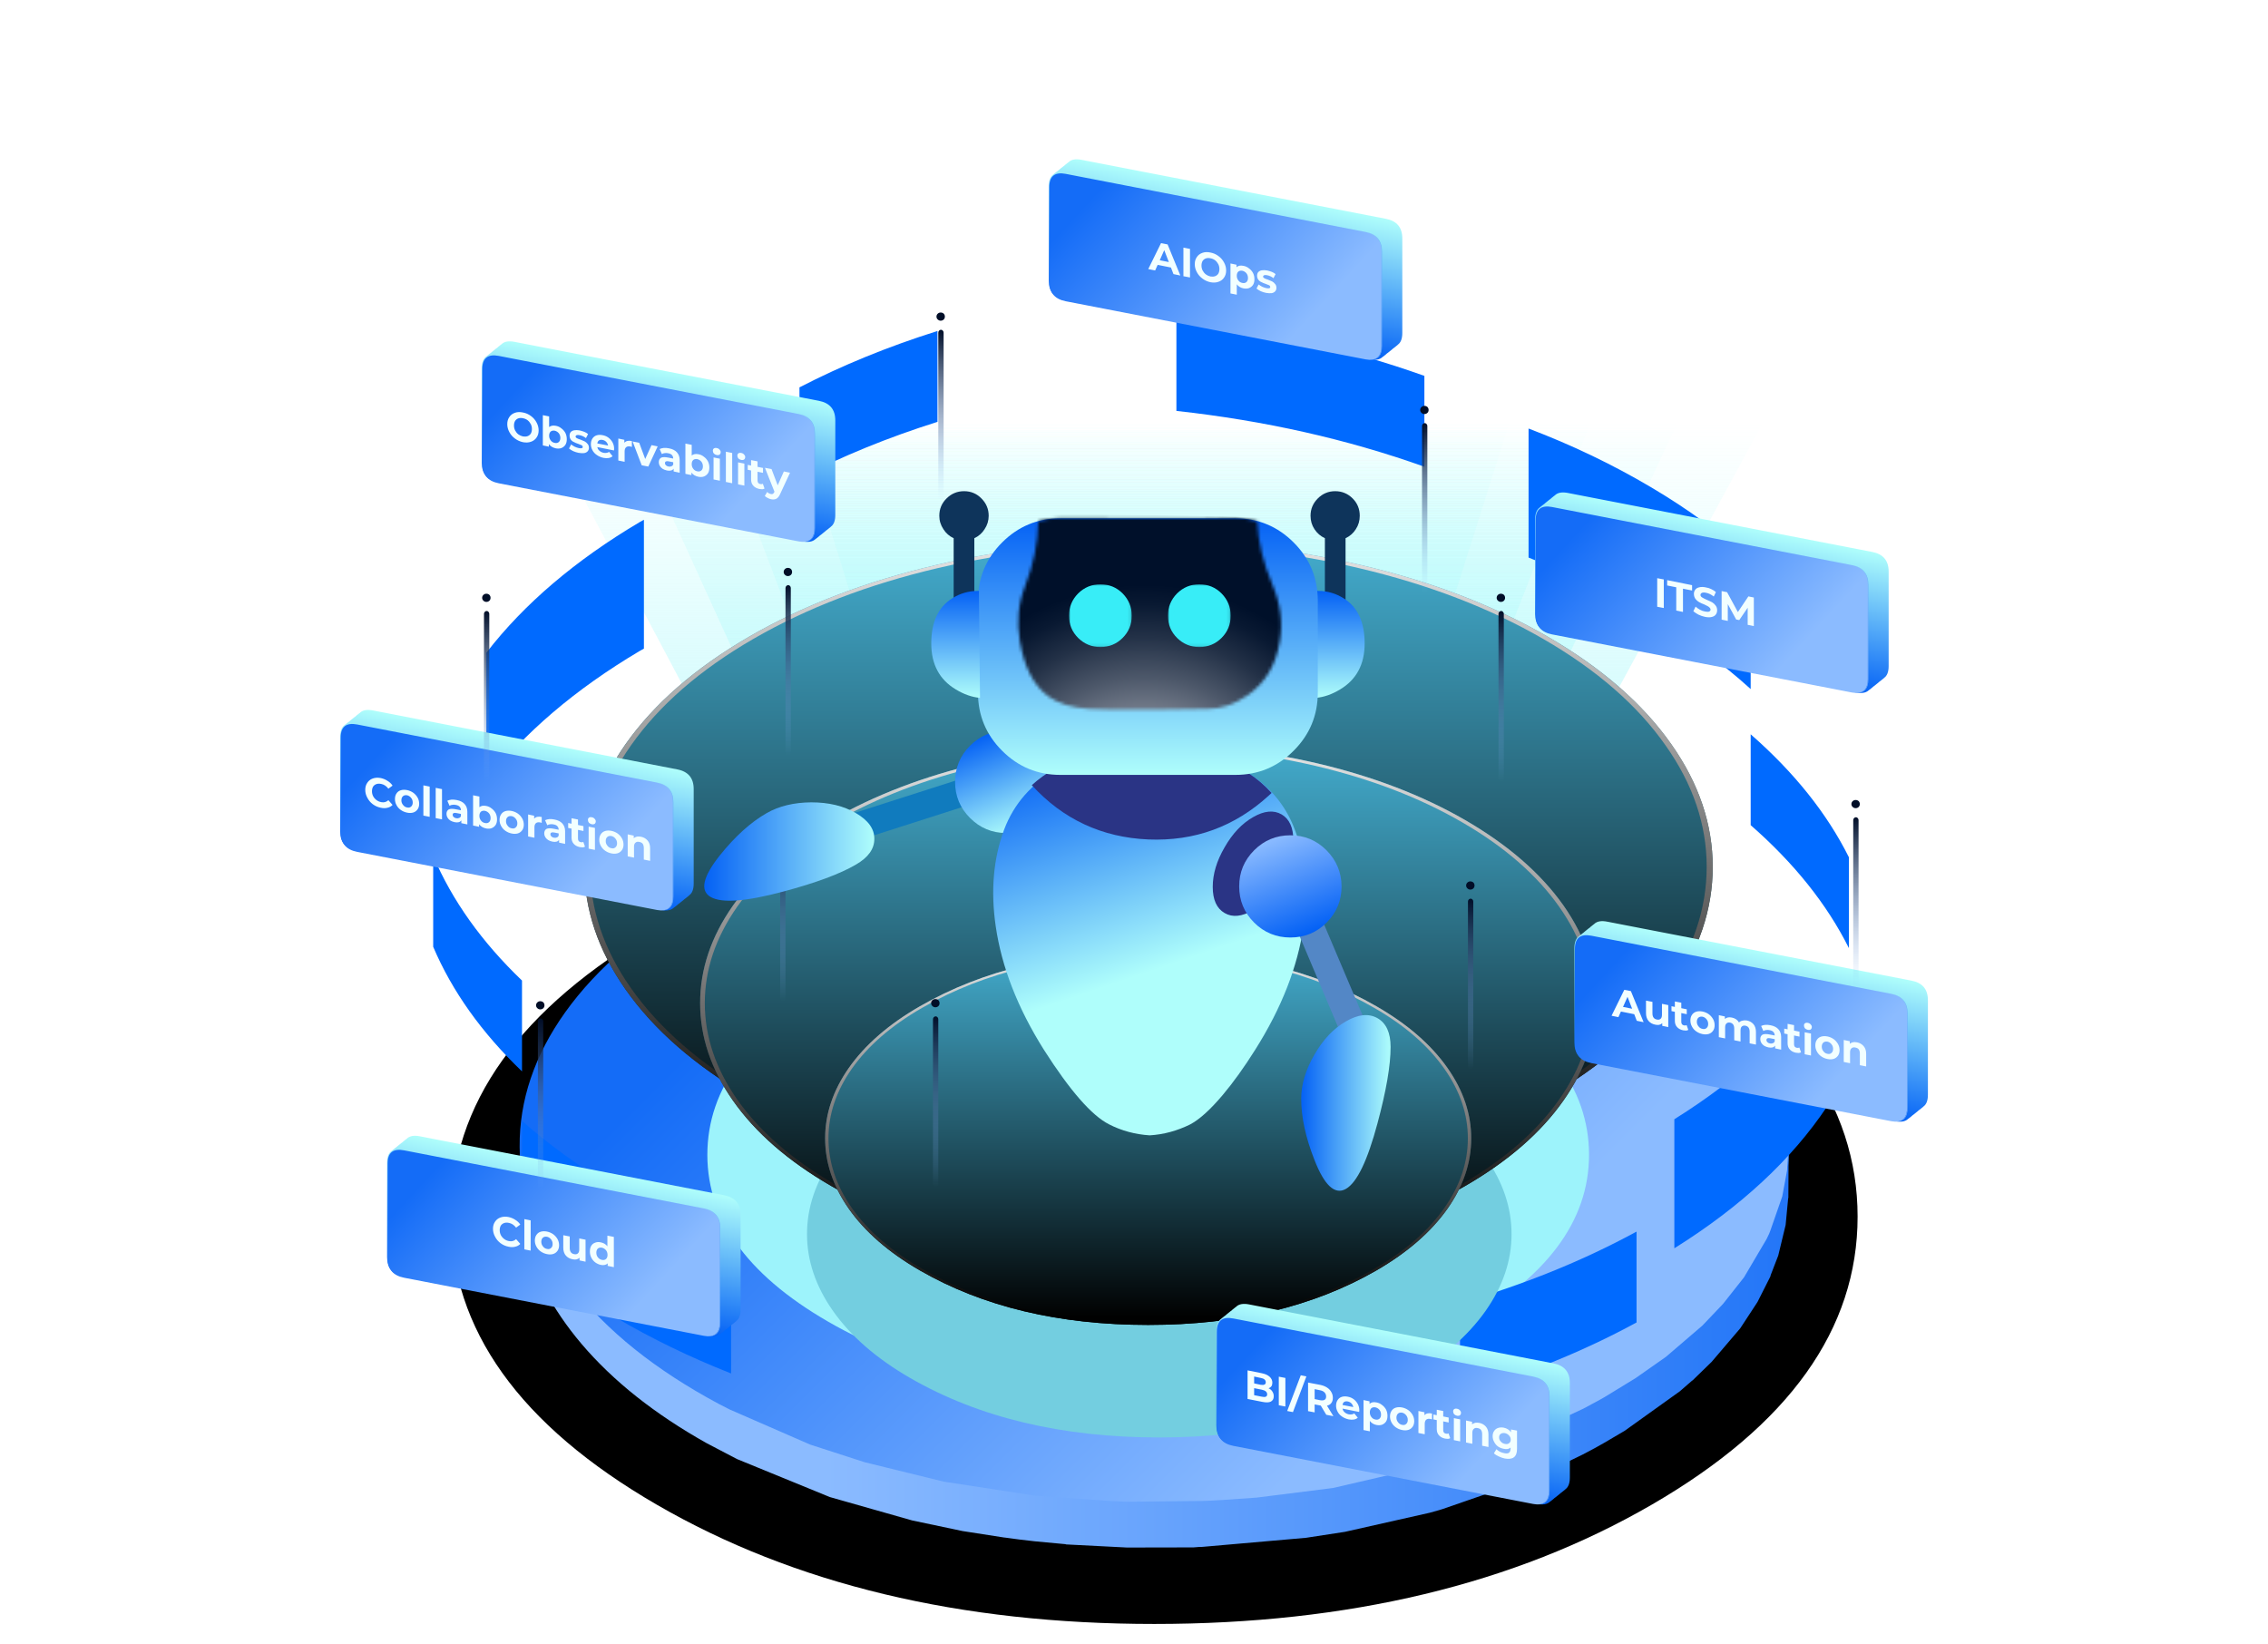
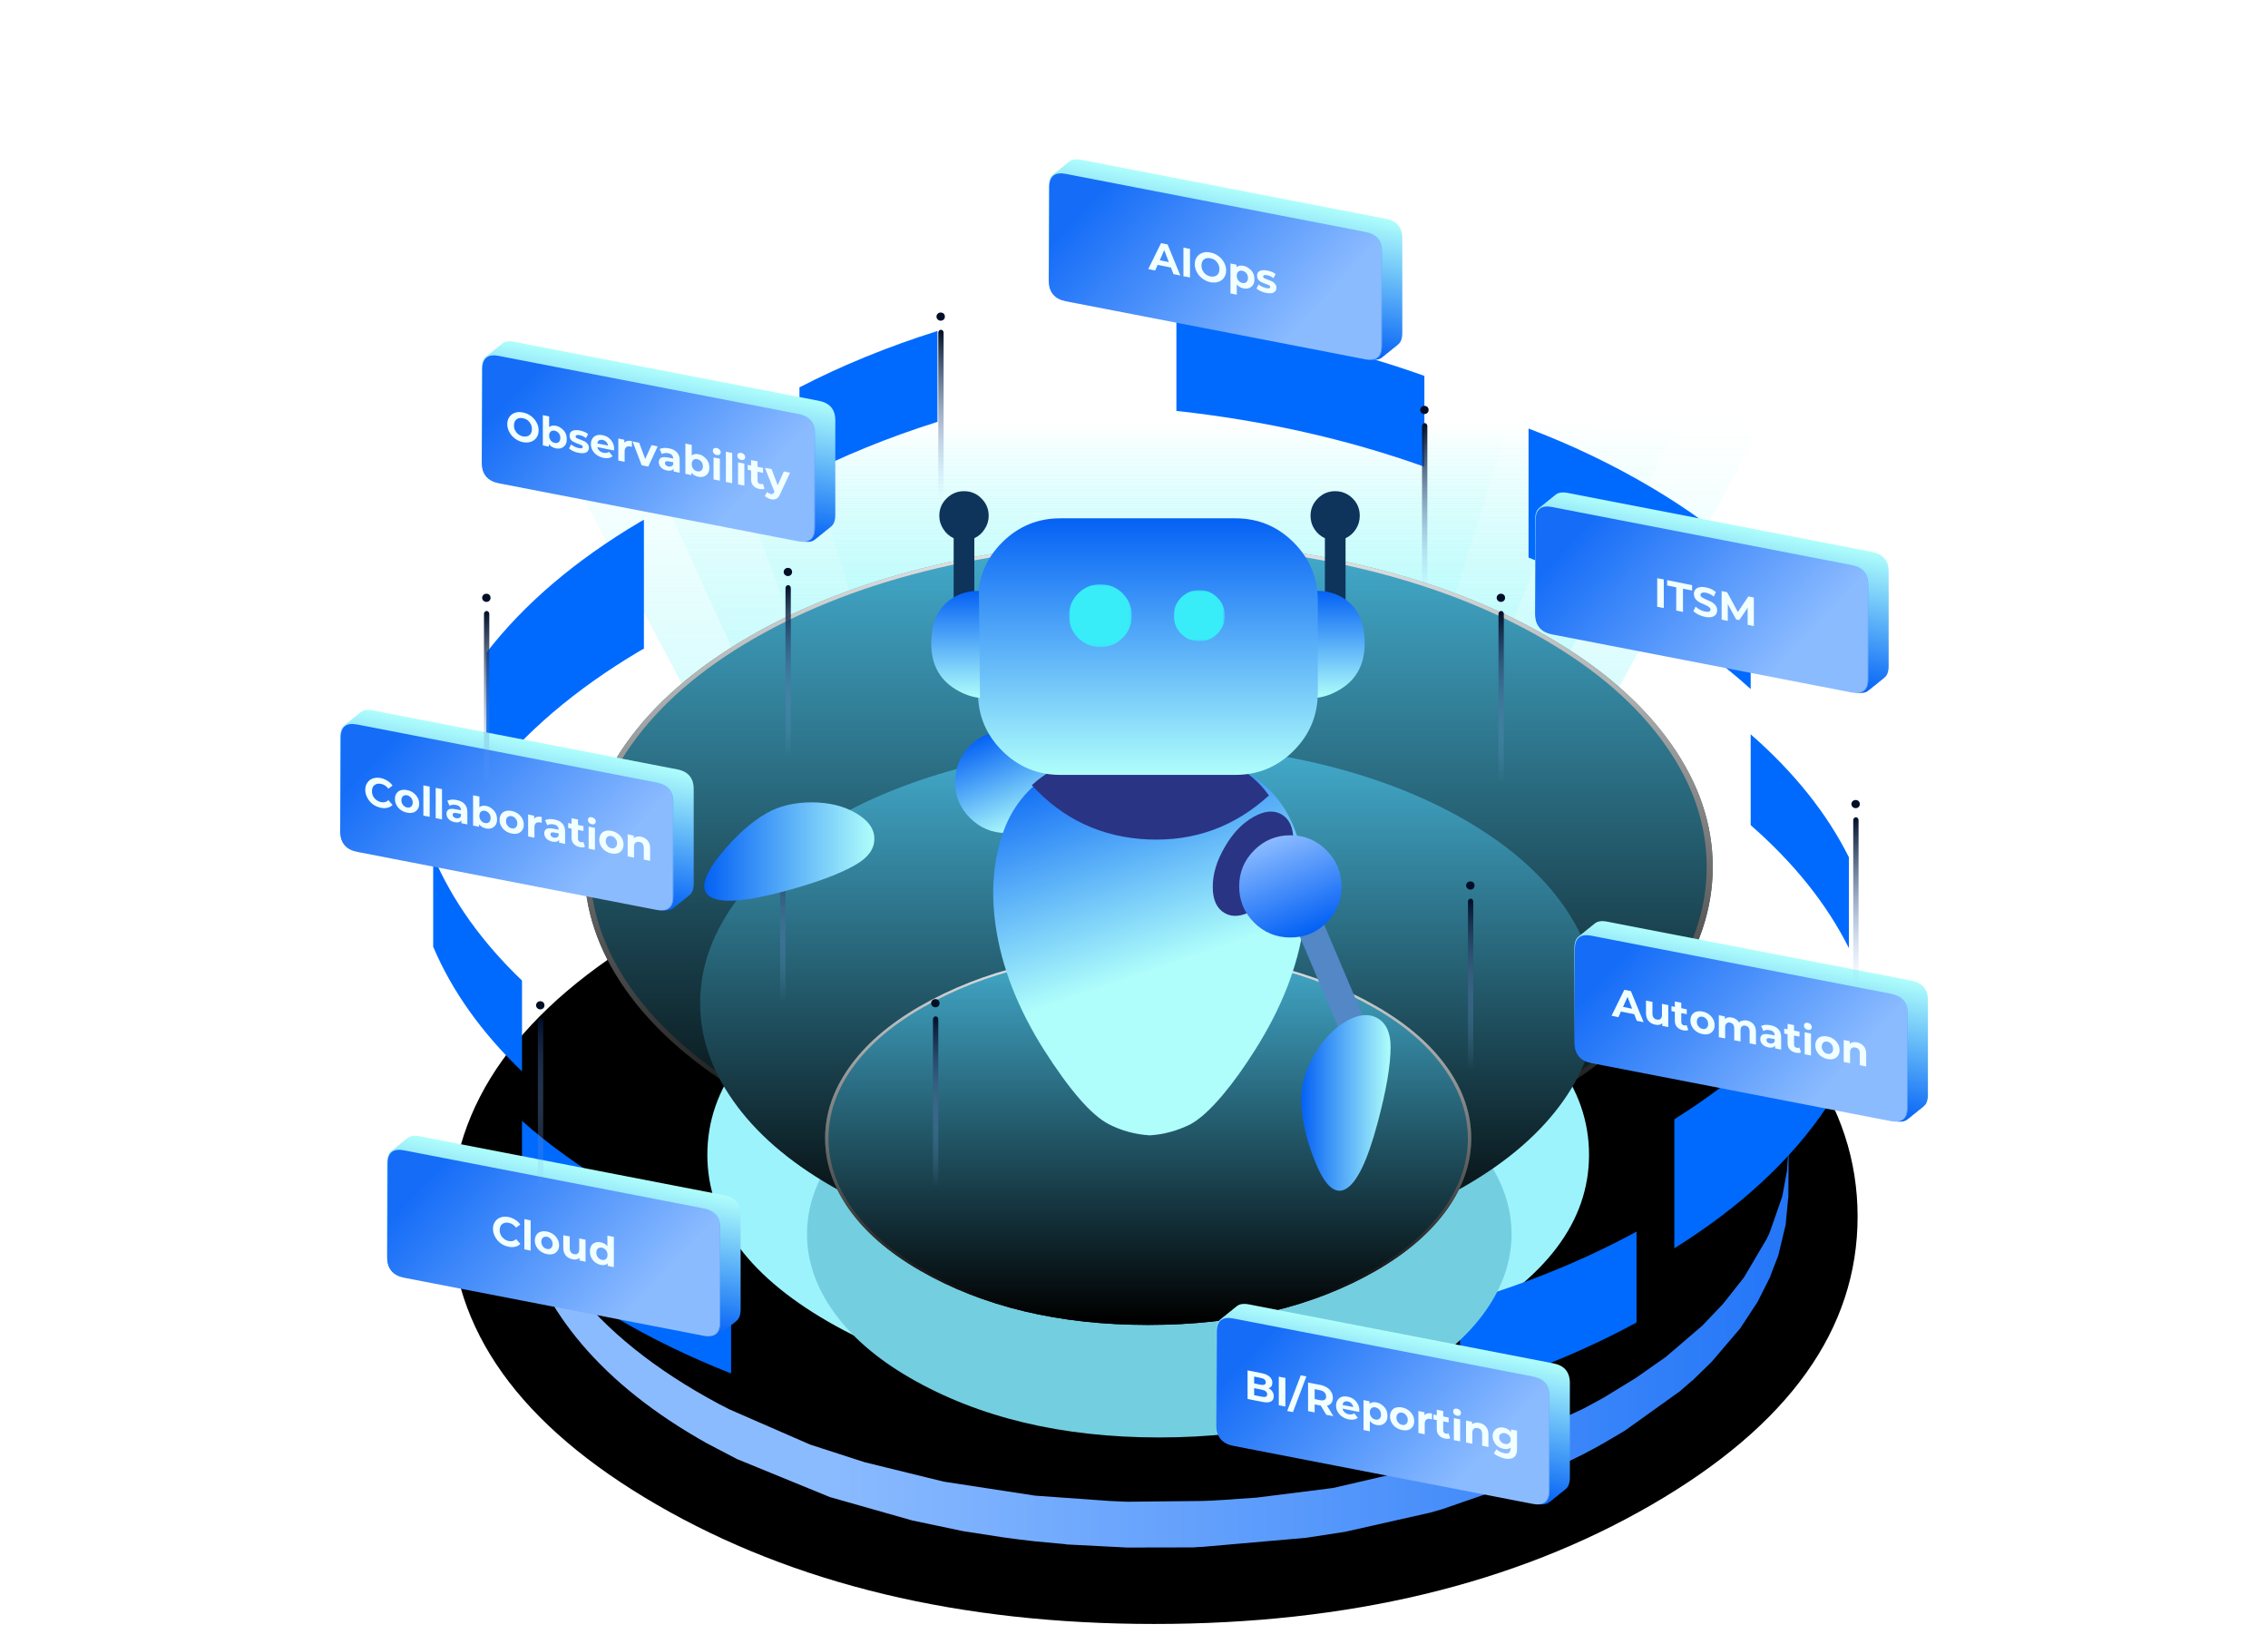
<svg xmlns="http://www.w3.org/2000/svg" xmlns:xlink="http://www.w3.org/1999/xlink" version="1.1" preserveAspectRatio="none" x="0px" y="0px" width="800px" height="580px" viewBox="0 0 800 580">
  <defs>
    <linearGradient id="Gradient_1" gradientUnits="userSpaceOnUse" x1="-15.212" y1="185.738" x2="-212.988" y2="-12.038" spreadMethod="pad">
      <stop offset="0%" stop-color="#8BBBFF" />
      <stop offset="100%" stop-color="#146CF7" />
    </linearGradient>
    <linearGradient id="Gradient_2" gradientUnits="userSpaceOnUse" x1="770.475" y1="499.35" x2="1259.725" y2="499.35" spreadMethod="pad">
      <stop offset="0%" stop-color="#8BBBFF" />
      <stop offset="100%" stop-color="#0260F5" />
    </linearGradient>
    <linearGradient id="Gradient_3" gradientUnits="userSpaceOnUse" x1="-0.05" y1="142.3" x2="-0.05" y2="-142.2" spreadMethod="pad">
      <stop offset="0%" stop-color="#9EEFFA" />
      <stop offset="100%" stop-color="#AFFEFB" stop-opacity="0" />
    </linearGradient>
    <linearGradient id="Gradient_4" gradientUnits="userSpaceOnUse" x1="168.45" y1="-31.288" x2="168.45" y2="190.688" spreadMethod="pad">
      <stop offset="0%" stop-color="#4EC8EF" />
      <stop offset="100%" stop-color="#010101" />
    </linearGradient>
    <linearGradient id="Gradient_5" gradientUnits="userSpaceOnUse" x1="168.45" y1="-21.062" x2="168.45" y2="188.463" spreadMethod="pad">
      <stop offset="0%" stop-color="#FFFFFF" />
      <stop offset="100%" stop-color="#010101" />
    </linearGradient>
    <linearGradient id="Gradient_6" gradientUnits="userSpaceOnUse" x1="133.8" y1="-24.863" x2="133.8" y2="151.463" spreadMethod="pad">
      <stop offset="0%" stop-color="#4EC8EF" />
      <stop offset="100%" stop-color="#010101" />
    </linearGradient>
    <linearGradient id="Gradient_7" gradientUnits="userSpaceOnUse" x1="133.75" y1="-16.713" x2="133.75" y2="149.713" spreadMethod="pad">
      <stop offset="0%" stop-color="#FFFFFF" />
      <stop offset="100%" stop-color="#010101" />
    </linearGradient>
    <linearGradient id="Gradient_8" gradientUnits="userSpaceOnUse" x1="96.5" y1="-17.9" x2="96.5" y2="109.2" spreadMethod="pad">
      <stop offset="0%" stop-color="#4EC8EF" />
      <stop offset="100%" stop-color="#010101" />
    </linearGradient>
    <linearGradient id="Gradient_9" gradientUnits="userSpaceOnUse" x1="96.5" y1="-12.038" x2="96.5" y2="107.938" spreadMethod="pad">
      <stop offset="0%" stop-color="#FFFFFF" />
      <stop offset="100%" stop-color="#010101" />
    </linearGradient>
    <linearGradient id="Gradient_10" gradientUnits="userSpaceOnUse" x1="1.65" y1="33.963" x2="1.65" y2="-37.263" spreadMethod="pad">
      <stop offset="0%" stop-color="#0461F5" />
      <stop offset="100%" stop-color="#AFFEFB" />
    </linearGradient>
    <linearGradient id="Gradient_11" gradientUnits="userSpaceOnUse" x1="-36.688" y1="-28.462" x2="59.188" y2="46.663" spreadMethod="pad">
      <stop offset="0%" stop-color="#146CF7" />
      <stop offset="66.275%" stop-color="#8BBBFF" />
    </linearGradient>
    <linearGradient id="Gradient_12" gradientUnits="userSpaceOnUse" x1="0" y1="-62.575" x2="0" y2="62.475" spreadMethod="pad">
      <stop offset="0%" stop-color="#010E28" />
      <stop offset="100%" stop-color="#8BBBFF" stop-opacity="0" />
    </linearGradient>
    <linearGradient id="Gradient_13" gradientUnits="userSpaceOnUse" x1="-293.125" y1="-291.75" x2="-290.175" y2="-291.75" spreadMethod="pad">
      <stop offset="0%" stop-color="#146CF7" />
      <stop offset="68.235%" stop-color="#010E28" />
    </linearGradient>
    <linearGradient id="Gradient_14" gradientUnits="userSpaceOnUse" x1="542.225" y1="281.65" x2="560.975" y2="329.75" spreadMethod="pad">
      <stop offset="0%" stop-color="#0461F5" />
      <stop offset="100%" stop-color="#AFFEFB" />
    </linearGradient>
    <linearGradient id="Gradient_15" gradientUnits="userSpaceOnUse" x1="292.587" y1="237.3" x2="316.812" y2="308.4" spreadMethod="pad">
      <stop offset="0%" stop-color="#0461F5" />
      <stop offset="100%" stop-color="#AFFEFB" />
    </linearGradient>
    <linearGradient id="Gradient_16" gradientUnits="userSpaceOnUse" x1="399.45" y1="340.8" x2="485.15" y2="340.8" spreadMethod="pad">
      <stop offset="0%" stop-color="#0461F5" />
      <stop offset="100%" stop-color="#AFFEFB" />
    </linearGradient>
    <linearGradient id="Gradient_17" gradientUnits="userSpaceOnUse" x1="700.225" y1="467.5" x2="745.275" y2="467.5" spreadMethod="pad">
      <stop offset="0%" stop-color="#0461F5" />
      <stop offset="100%" stop-color="#AFFEFB" />
    </linearGradient>
    <linearGradient id="Gradient_18" gradientUnits="userSpaceOnUse" x1="685.375" y1="334.35" x2="704.125" y2="382.45" spreadMethod="pad">
      <stop offset="0%" stop-color="#8BBBFF" />
      <stop offset="100%" stop-color="#0260F5" />
    </linearGradient>
    <linearGradient id="Gradient_19" gradientUnits="userSpaceOnUse" x1="-60.95" y1="-49" x2="-60.95" y2="-15.1" spreadMethod="pad">
      <stop offset="0%" stop-color="#0461F5" />
      <stop offset="100%" stop-color="#AFFEFB" />
    </linearGradient>
    <linearGradient id="Gradient_20" gradientUnits="userSpaceOnUse" x1="54.35" y1="0.65" x2="54.35" y2="81.95" spreadMethod="pad">
      <stop offset="0%" stop-color="#0461F5" />
      <stop offset="100%" stop-color="#AFFEFB" />
    </linearGradient>
    <radialGradient id="Gradient_21" gradientUnits="userSpaceOnUse" cx="0" cy="0" r="75.389" fx="0" fy="0" gradientTransform="matrix( 0.019, -1, 1, 0.019, 43.6,98.25) " spreadMethod="pad">
      <stop offset="0%" stop-color="#FFFFFF" />
      <stop offset="3.529%" stop-color="#FFFFFF" />
      <stop offset="17.255%" stop-color="#D0D3D7" />
      <stop offset="40%" stop-color="#878E9B" />
      <stop offset="60.784%" stop-color="#4D586A" />
      <stop offset="78.039%" stop-color="#233147" />
      <stop offset="91.765%" stop-color="#091932" />
      <stop offset="100%" stop-color="#00102A" />
    </radialGradient>
    <filter id="Filter_1" x="-20%" y="-20%" width="140%" height="140%" color-interpolation-filters="sRGB">
      <feColorMatrix in="SourceGraphic" type="matrix" values="1 0 0 0 0 0 1 0 0 0 0 0 1 0 0 0 0 0 0.07 0" result="result1" />
    </filter>
    <filter id="Filter_2" x="-20%" y="-20%" width="140%" height="140%" color-interpolation-filters="sRGB">
      <feColorMatrix in="SourceGraphic" type="matrix" values="1 0 0 0 0 0 1 0 0 0 0 0 1 0 0 0 0 0 0.7 0" result="result1" />
    </filter>
    <filter id="Filter_3" x="-20%" y="-20%" width="140%" height="140%" color-interpolation-filters="sRGB">
      <feColorMatrix in="SourceGraphic" type="matrix" values="1 0 0 0 0 0 1 0 0 0 0 0 1 0 0 0 0 0 0.5 0" result="result1" />
    </filter>
    <filter id="Filter_4" x="-20%" y="-20%" width="140%" height="140%" color-interpolation-filters="sRGB">
      <feColorMatrix in="SourceGraphic" type="matrix" values="1 0 0 0 0 0 1 0 0 0 0 0 1 0 0 0 0 0 0.3 0" result="result1" />
    </filter>
    <filter id="Filter_5" x="-20%" y="-20%" width="140%" height="140%" color-interpolation-filters="sRGB">
      <feColorMatrix in="SourceGraphic" type="matrix" values="1 0 0 0 0 0 1 0 0 0 0 0 1 0 0 0 0 0 0.1 0" result="result1" />
    </filter>
    <filter id="Filter_6" x="-20%" y="-20%" width="140%" height="140%" color-interpolation-filters="sRGB">
      <feColorMatrix in="SourceGraphic" type="matrix" values="1 0 0 0 0 0 1 0 0 0 0 0 1 0 0 0 0 0 0.05 0" result="result1" />
    </filter>
    <filter id="Filter_7" x="-20%" y="-20%" width="140%" height="140%" color-interpolation-filters="sRGB">
      <feColorMatrix in="SourceGraphic" type="matrix" values="1 0 0 0 0 0 1 0 0 0 0 0 1 0 0 0 0 0 0.07 0" result="result1" />
    </filter>
    <filter id="Filter_8" x="-20%" y="-20%" width="140%" height="140%" color-interpolation-filters="sRGB">
      <feColorMatrix in="SourceGraphic" type="matrix" values="1 0 0 0 0 0 1 0 0 0 0 0 1 0 0 0 0 0 0.2 0" result="result1" />
    </filter>
    <g id="Symbol_12_0_Layer0_0_FILL">
      <path fill="#000000" stroke="none" d=" M 64 -32.5 Q 37.5 -45.95 0 -45.95 -37.5 -45.95 -64 -32.5 -90.5 -19.05 -90.5 0 -90.5 19.05 -64 32.5 -37.5 45.95 0 45.95 37.5 45.95 64 32.5 90.5 19.05 90.5 0 90.5 -19.05 64 -32.5 Z" />
    </g>
    <g id="Symbol_4_0_Layer0_1_MEMBER_0_FILL">
-       <path fill="url(#Gradient_1)" stroke="none" d=" M 226.45 -60.6 Q 207.8 -86.4 172.45 -106.25 137.2 -126.05 91.35 -136.55 47.1 -146.6 -0.75 -146.6 -48.7 -146.6 -92.8 -136.55 -138.5 -126.05 -173.55 -106.25 -208.6 -86.4 -227.05 -60.6 -244.8 -35.7 -244.6 -8.7 -244.45 18.25 -226.35 43.25 -207.65 69.05 -172.4 88.8 -137.1 108.7 -91.25 119.1 -47.1 129.2 0.9 129.2 48.75 129.2 92.85 119.1 138.45 108.7 173.55 88.8 208.7 69.05 227.1 43.25 244.85 18.25 244.65 -8.7 244.5 -35.7 226.45 -60.6 Z" />
-     </g>
+       </g>
    <g id="Symbol_4_0_Layer0_1_MEMBER_1_FILL">
      <path fill="url(#Gradient_2)" stroke="none" d=" M 839 585.45 L 839.15 585.45 Q 844.7 586.25 850.75 586.9 L 862.55 588 862.8 588.1 886.3 589.3 911.95 589.25 Q 914.05 589.05 915.3 589.05 L 955.3 585.55 970.3 583.25 1002.95 575.9 Q 1007.7 574.6 1008 574.45 L 1042.85 562.4 Q 1046.5 560.9 1051.4 558.6 L 1062.05 553.4 Q 1066.9 550.9 1070.15 549 L 1078.15 544.3 1099.45 529.05 1104.15 524.95 1104.3 524.9 1111.65 517.75 1122.7 504.8 1129.35 494.65 1134.3 484.85 1134.45 484.25 1137.35 476.75 1140.2 464.95 1141.15 454.9 1141.25 454.35 1141.35 434.6 1140.75 443.95 1138.9 453.95 1134.3 467.15 Q 1134.1 467.9 1132.85 470.4 L 1124.15 485.15 1116.05 495.4 1108.1 503.75 1094.05 515.8 1082.35 524 1070.25 531.4 Q 1068.55 532.4 1062.15 535.8 L 1042.95 544.75 1014.05 555.15 965.7 566.35 936.3 570.05 923.45 570.95 Q 918.1 571.3 915.3 571.35 L 886.35 571.65 Q 886.2 571.65 879.55 571.35 L 850.85 569.3 815.65 563.9 785.1 556.4 764.1 549.6 733.15 536.1 Q 729.25 534.2 724.3 531.4 688.75 511.4 670.05 485.45 653.35 462.3 652.1 437.5 L 652.6 460.85 Q 653.35 465.4 653.75 467.5 658.55 490.25 676.05 510.85 694.25 532.25 724.2 549.05 L 735.95 555.2 771.75 569.85 803.45 578.85 822.9 582.95 839 585.45 Z" />
    </g>
    <g id="Symbol_8_0_Layer0_0_FILL">
      <path fill="#9DF3FB" stroke="none" d=" M 384.5 375.3 Q 363.35 362.4 333.35 362.4 303.35 362.4 282.15 375.3 261.05 388.25 261.05 406.55 261.05 424.8 282.15 437.75 303.35 450.7 333.35 450.7 363.35 450.7 384.5 437.75 405.7 424.8 405.7 406.55 405.7 388.25 384.5 375.3 Z" />
    </g>
    <g id="Symbol_7_0_Layer0_0_FILL">
      <path fill="url(#Gradient_3)" stroke="none" d=" M 0 212.4 L 60.9 192.7 189.5 -212.35 -189.5 -212.35 -62.95 196.2 0 212.4 Z" />
    </g>
    <g id="Symbol_1_0_Layer0_0_FILL">
      <path fill="#006AFF" stroke="none" d=" M -190.75 6.3 L -190.75 30.8 Q -182.9 48.8 -166.2 64.4 L -166.2 39.9 Q -182.9 24.3 -190.75 6.3 M -108.4 145.85 L -108.4 111.05 Q -125.55 104.45 -140.4 95.9 -155.1 87.35 -166.2 77.75 L -166.2 112.6 Q -154.8 122.4 -140.4 130.7 -125.55 139.25 -108.4 145.85 M -51.35 -110.75 L -51.35 -135.25 Q -71.85 -128.95 -89.5 -120.05 L -89.5 -95.55 Q -71.85 -104.45 -51.35 -110.75 M -176.05 -48.5 L -176.05 -13.7 Q -160.45 -33.45 -133.7 -48.95 L -132.5 -49.6 -132.5 -84.35 -133.7 -83.7 Q -160.4 -68.25 -176.05 -48.5 M 141.9 132.1 L 141.9 107.6 Q 119.75 119.35 93.1 126.9 L 93.1 151.4 Q 119.75 143.85 141.9 132.1 M 194.55 73.9 L 194.55 39.1 Q 179.8 60.55 152.35 77.3 L 152.35 112.1 Q 179.9 95.3 194.55 73.9 M 173.45 -26.5 L 173.45 -2 Q 191.5 13.4 200.6 31.15 L 200.6 6.65 Q 191.5 -11.1 173.45 -26.5 M 112.05 -74.15 Q 130.45 -67.2 145.85 -58.3 161.45 -49.35 173.45 -38.7 L 173.45 -73.45 Q 161.4 -84.2 145.85 -93.15 130 -102.3 112.05 -108.95 L 112.05 -74.15 M 14.7 -138.2 L 14.7 -113.7 Q 51.2 -109.8 83.25 -98.65 L 83.25 -123.15 Q 51.2 -134.3 14.7 -138.2 Z" />
    </g>
    <g id="rpa_home_img_svg_Layer_1__Path__108_0_Layer0_0_FILL">
      <path fill="#73CEE0" stroke="none" d=" M 202.7 83.6 Q 210.4 72.6 210.4 60.75 210.4 48.85 202.7 37.9 194.7 26.55 179.6 17.8 148.75 0 105.2 0 61.6 0 30.85 17.8 15.7 26.55 7.75 37.9 0.05 48.85 0.05 60.75 0.05 72.6 7.75 83.6 15.7 94.95 30.85 103.7 61.65 121.45 105.2 121.45 148.8 121.45 179.6 103.7 194.7 94.95 202.7 83.6 Z" />
    </g>
    <g id="rpa_home_img_svg_Layer_1__Path__74_0_Layer0_0_FILL">
      <path fill="url(#Gradient_4)" stroke="none" d=" M 336.95 97.3 Q 336.95 78.25 324.6 60.7 311.85 42.5 287.6 28.5 263.35 14.5 231.85 7.15 201.4 0 168.45 0 135.5 0 105.1 7.15 73.6 14.5 49.35 28.5 25.15 42.5 12.35 60.65 0.05 78.2 0.05 97.25 0.05 116.3 12.35 133.85 25.15 152.05 49.35 166.05 73.6 180.05 105.1 187.4 135.5 194.55 168.5 194.55 201.45 194.55 231.85 187.4 263.35 180.05 287.6 166.05 311.85 152.05 324.6 133.85 336.95 116.3 336.95 97.3 Z" />
    </g>
    <g id="rpa_home_img_svg_Layer_1__Compound_Path__2_0_Layer0_0_FILL">
      <path fill="url(#Gradient_5)" stroke="none" d=" M 336.95 97.25 Q 336.95 78.2 324.6 60.65 311.8 42.5 287.6 28.5 263.35 14.5 231.85 7.15 201.45 0 168.5 0 135.5 0 105.1 7.15 73.6 14.5 49.35 28.5 25.15 42.5 12.35 60.7 0.05 78.25 0.05 97.3 0.05 116.3 12.35 133.85 25.15 152.05 49.35 166.05 73.6 180.05 105.1 187.45 135.5 194.55 168.5 194.55 201.45 194.55 231.85 187.45 263.35 180.05 287.6 166.05 311.85 152.05 324.6 133.85 336.95 116.3 336.95 97.25 M 286.3 29.2 Q 310.3 43.05 322.9 61.05 335.15 78.4 335.15 97.25 335.15 116.1 322.9 133.45 310.3 151.45 286.3 165.3 262.3 179.15 231.15 186.45 201.05 193.5 168.45 193.5 135.8 193.5 105.7 186.45 74.55 179.15 50.55 165.3 26.6 151.45 13.95 133.45 1.75 116.1 1.75 97.25 1.75 78.4 13.95 61.05 26.6 43.05 50.55 29.2 74.55 15.35 105.7 8.05 135.8 1.05 168.45 1 201.05 1 231.15 8.05 262.3 15.35 286.3 29.2 Z" />
    </g>
    <g id="rpa_home_img_svg_Layer_1__Path__73_0_Layer0_0_FILL">
      <path fill="url(#Gradient_6)" stroke="none" d=" M 267.6 77.25 Q 267.6 62.1 257.8 48.15 247.65 33.75 228.4 22.6 209.15 11.5 184.15 5.65 159.95 0 133.8 0 107.6 0 83.4 5.65 58.4 11.5 39.15 22.6 19.9 33.7 9.75 48.15 0 62.1 0 77.25 0 92.35 9.8 106.3 19.9 120.75 39.15 131.85 58.4 143 83.4 148.85 107.55 154.5 133.75 154.5 159.95 154.5 184.1 148.85 209.15 143 228.4 131.85 247.65 120.75 257.8 106.3 267.6 92.35 267.6 77.25 Z" />
    </g>
    <g id="rpa_home_img_svg_Layer_1__Compound_Path__1_0_Layer0_0_FILL">
-       <path fill="url(#Gradient_7)" stroke="none" d=" M 267.55 77.25 Q 267.55 62.1 257.8 48.15 247.65 33.75 228.4 22.6 209.15 11.5 184.15 5.65 159.95 0 133.8 0 107.6 0 83.4 5.65 58.4 11.5 39.15 22.6 19.95 33.7 9.8 48.15 0 62.1 0 77.25 0 92.35 9.75 106.3 19.9 120.75 39.15 131.85 58.4 143 83.4 148.85 107.6 154.5 133.8 154.5 159.95 154.5 184.15 148.85 209.15 143 228.4 131.85 247.65 120.75 257.75 106.3 267.55 92.35 267.55 77.25 M 256.5 48.5 Q 266.2 62.3 266.2 77.25 266.2 92.2 256.5 106 246.45 120.3 227.4 131.3 208.35 142.3 183.6 148.1 159.7 153.7 133.8 153.7 107.85 153.7 83.95 148.1 59.2 142.3 40.15 131.3 21.1 120.3 11.05 106 1.4 92.2 1.4 77.25 1.4 62.3 11.05 48.5 21.1 34.2 40.15 23.2 59.2 12.2 83.95 6.4 107.85 0.8 133.8 0.8 159.7 0.8 183.6 6.4 208.35 12.2 227.4 23.2 246.45 34.2 256.5 48.5 Z" />
-     </g>
+       </g>
    <g id="rpa_home_img_svg_Layer_1__Path__72_0_Layer0_0_FILL">
      <path fill="url(#Gradient_8)" stroke="none" d=" M 185.9 34.7 Q 178.55 24.3 164.7 16.3 136.45 0 96.5 0 56.55 0 28.3 16.3 14.4 24.35 7.1 34.75 0.05 44.8 0.05 55.7 0.05 66.6 7.1 76.7 14.4 87.1 28.3 95.1 56.55 111.4 96.5 111.4 136.45 111.4 164.7 95.1 178.55 87.05 185.9 76.65 192.95 66.6 192.95 55.7 192.95 44.8 185.9 34.7 Z" />
    </g>
    <g id="rpa_home_img_svg_Layer_1__Compound_Path__0_Layer0_0_FILL">
      <path fill="url(#Gradient_9)" stroke="none" d=" M 185.9 34.75 Q 178.6 24.3 164.7 16.3 136.45 0 96.5 0 56.55 0 28.3 16.3 14.4 24.3 7.1 34.7 0.05 44.8 0.05 55.7 0.05 66.6 7.1 76.65 14.4 87.05 28.3 95.1 56.55 111.4 96.5 111.4 136.45 111.4 164.7 95.1 178.55 87.1 185.9 76.65 192.95 66.6 192.95 55.7 192.95 44.8 185.9 34.75 M 164 16.75 Q 177.75 24.65 184.95 34.95 191.95 44.9 191.95 55.7 191.95 66.5 184.95 76.45 177.75 86.75 164 94.65 136 110.8 96.5 110.8 56.95 110.8 29 94.65 15.25 86.75 8 76.45 1.05 66.5 1.05 55.7 1.05 44.9 8 34.95 15.25 24.65 29 16.75 56.95 0.6 96.5 0.6 136 0.6 164 16.75 Z" />
    </g>
    <g id="Symbol_2_0_Layer0_0_FILL">
      <path fill="url(#Gradient_10)" stroke="none" d=" M 89.35 -29.15 Q 89.35 -37.3 81.2 -37.3 L -69.7 -37.3 Q -73.9 -37.3 -75.95 -35.1 -76.05 -35 -76.1 -34.9 -76.35 -34.75 -76.5 -34.55 -76.75 -34.35 -76.9 -34.15 -77.05 -34 -77.15 -33.9 -77.35 -33.75 -77.45 -33.6 -77.65 -33.45 -77.75 -33.3 -78.1 -33 -78.3 -32.65 L -78.35 -32.65 Q -78.65 -32.4 -78.95 -32.1 -79.1 -31.95 -79.25 -31.8 -79.4 -31.7 -79.5 -31.55 -79.75 -31.35 -79.9 -31.15 -80.05 -31 -80.15 -30.9 -80.35 -30.75 -80.45 -30.6 -80.65 -30.45 -80.75 -30.3 -81.1 -30 -81.35 -29.65 -81.65 -29.4 -81.95 -29.1 -82.15 -28.95 -82.3 -28.75 -82.45 -28.65 -82.55 -28.5 -82.75 -28.35 -82.85 -28.2 -83.05 -28.05 -83.15 -27.9 -83.35 -27.75 -83.45 -27.6 -83.65 -27.45 -83.75 -27.3 -85.95 -25.25 -85.95 -21.05 L -85.95 25.8 Q -85.95 33.95 -77.8 33.95 L 73.1 33.95 Q 77.35 33.95 79.4 31.7 79.6 31.55 79.75 31.35 79.85 31.25 80 31.15 80.2 30.95 80.4 30.75 80.45 30.65 80.55 30.6 80.7 30.45 80.85 30.3 81 30.15 81.2 29.95 81.45 29.65 81.75 29.35 82.05 29.1 82.35 28.8 82.45 28.65 82.6 28.55 L 82.65 28.5 Q 82.8 28.35 82.95 28.2 L 83 28.15 Q 83.2 27.95 83.4 27.75 83.4 27.7 83.45 27.7 83.45 27.65 83.5 27.65 L 83.55 27.6 Q 83.7 27.45 83.85 27.3 84 27.15 84.2 26.95 84.45 26.65 84.75 26.35 85.05 26.1 85.35 25.8 85.5 25.65 85.65 25.5 85.8 25.35 85.95 25.2 86.1 25.05 86.2 24.95 86.4 24.75 86.6 24.55 86.8 24.35 87 24.15 87.05 24.05 87.15 23.95 89.35 21.95 89.35 17.7 L 89.35 -29.15 Z" />
    </g>
    <g id="Symbol_2_0_Layer0_1_FILL">
      <path fill="url(#Gradient_11)" stroke="none" d=" M 59.05 -15.7 Q 59.05 -21.6 53.25 -21.75 L -56.75 -21.75 Q -56.85 -21.75 -56.95 -21.75 -63 -21.75 -63 -15.7 L -63 19 Q -63 25.05 -56.95 25.05 -56.85 25.05 -56.75 25.05 L 53.25 25.05 Q 53.975 25.044 54.6 24.95 59.05 24.206 59.05 19 L 59.05 -15.7 Z" />
      <path fill="#72ADFA" stroke="none" d=" M 53.25 -21.75 Q 59.05 -21.6 59.05 -15.7 L 59.05 19 Q 59.05 24.206 54.6 24.95 59.25 24.319 59.25 19 L 59.25 -15.7 Q 59.25 -21.75 53.25 -21.75 Z" />
    </g>
    <g id="Layer0_0_MEMBER_4_MEMBER_7_FILL">
      <path fill="#F2FFFF" stroke="none" d=" M 402.65 473.1 L 402.65 471 Q 401.75 470.8 401.05 470.95 400.4 471.1 399.95 471.6 L 399.95 470.55 397.8 470.1 397.8 477.95 400.05 478.4 400.05 474.7 Q 400.05 473.6 400.65 473.15 401.2 472.75 402.15 472.95 402.3 472.95 402.65 473.1 M 368.95 466.2 Q 368.4 467.05 368.4 468.2 368.4 469.35 368.95 470.35 369.5 471.4 370.55 472.1 371.55 472.8 372.9 473.1 375 473.5 376.15 472.5 L 374.9 470.95 Q 374.5 471.25 374.05 471.3 373.55 471.4 372.95 471.3 372.05 471.1 371.45 470.55 370.85 470.05 370.7 469.25 L 376.65 470.45 Q 376.7 469.9 376.7 469.85 376.7 468.65 376.15 467.6 375.6 466.6 374.7 465.9 373.75 465.2 372.6 465 371.4 464.75 370.45 465.05 369.5 465.35 368.95 466.2 M 370.7 467.95 Q 370.8 467.2 371.3 466.85 371.85 466.55 372.6 466.7 373.35 466.85 373.9 467.4 374.4 467.95 374.55 468.7 L 370.7 467.95 M 386.25 469.6 Q 385.7 468.6 384.8 467.95 383.95 467.25 382.85 467.05 381.2 466.7 380.35 467.55 L 380.35 466.65 378.2 466.2 378.2 476.9 380.45 477.35 380.45 473.65 Q 381.35 474.8 382.85 475.1 383.95 475.3 384.8 475 385.7 474.65 386.25 473.85 386.75 473.05 386.75 471.85 386.75 470.6 386.25 469.6 M 382.45 468.8 Q 383.3 469 383.9 469.7 384.45 470.4 384.45 471.4 384.45 472.35 383.9 472.85 383.3 473.35 382.45 473.15 381.55 473 381 472.25 380.45 471.55 380.45 470.6 380.45 469.6 381 469.1 381.55 468.65 382.45 468.8 M 394.2 469.8 Q 393.2 469.1 392 468.85 390.75 468.6 389.75 468.9 388.75 469.2 388.2 470.05 387.65 470.85 387.65 472.05 387.65 473.2 388.2 474.2 388.75 475.25 389.75 475.95 390.75 476.65 392 476.9 393.2 477.15 394.2 476.85 395.15 476.55 395.75 475.7 396.3 474.9 396.3 473.75 396.3 472.55 395.75 471.55 395.15 470.5 394.2 469.8 M 392 475.05 Q 391.1 474.9 390.55 474.15 389.95 473.45 389.95 472.5 389.95 471.5 390.55 471 391.1 470.55 392 470.7 392.85 470.9 393.4 471.6 394 472.3 394 473.3 394 474.25 393.4 474.75 392.85 475.25 392 475.05 M 362.85 468.15 L 362.95 468.2 364.9 471.45 367.45 471.95 365.15 468.2 Q 366.15 468 366.7 467.25 367.25 466.55 367.25 465.4 367.25 464.25 366.7 463.35 366.2 462.4 365.2 461.75 364.2 461.1 362.85 460.8 L 358.4 459.95 358.4 470.15 360.75 470.6 360.75 467.75 362.85 468.15 M 362.7 462.7 Q 363.75 462.9 364.3 463.5 364.85 464.1 364.85 464.95 364.85 465.8 364.3 466.1 363.75 466.45 362.7 466.25 L 360.75 465.85 360.75 462.3 362.7 462.7 M 350.3 468.5 L 350.3 458.3 347.95 457.85 347.95 468.05 350.3 468.5 M 344.3 462 Q 344.95 461.75 345.3 461.3 345.65 460.75 345.65 460 345.65 458.75 344.65 457.85 343.65 456.95 341.8 456.6 L 336.8 455.6 336.8 465.8 342.1 466.85 Q 344.1 467.25 345.1 466.75 346.15 466.2 346.15 464.85 346.15 463.9 345.65 463.15 345.2 462.4 344.3 462 M 342.85 460.65 Q 342.4 460.9 341.5 460.75 L 339.15 460.25 339.15 457.8 341.5 458.3 Q 342.4 458.45 342.85 458.85 343.3 459.25 343.3 459.85 343.3 460.45 342.85 460.65 M 343.8 464.15 Q 343.8 464.8 343.3 465 342.85 465.2 341.9 465 L 339.15 464.45 339.15 461.95 341.9 462.5 Q 343.8 462.9 343.8 464.15 M 357.8 457.75 L 355.8 457.35 350.95 470.1 353 470.5 357.8 457.75 M 406.65 473.8 L 408.6 474.2 408.6 472.45 406.65 472.05 406.65 470.1 404.35 469.65 404.35 471.6 403.15 471.35 403.15 473.1 404.35 473.35 404.35 476.55 Q 404.35 477.95 405.15 478.8 405.9 479.65 407.3 479.95 407.85 480.05 408.35 480.05 408.8 480 409.15 479.8 L 408.55 478.1 Q 408.15 478.3 407.65 478.2 407.15 478.1 406.9 477.8 406.65 477.45 406.65 476.95 L 406.65 473.8 M 412.7 473.1 L 410.45 472.65 410.45 480.5 412.7 480.95 412.7 473.1 M 424.85 477.2 Q 424.3 477.95 424.3 479.1 424.3 480.2 424.85 481.15 425.35 482.15 426.25 482.8 427.15 483.4 428.25 483.6 429.85 483.95 430.7 483.15 L 430.7 483.5 Q 430.7 484.55 430.15 485 429.6 485.4 428.4 485.15 427.65 485 426.9 484.65 426.15 484.25 425.65 483.75 L 424.75 485.2 Q 425.4 485.85 426.45 486.3 427.45 486.8 428.6 487.05 430.75 487.45 431.85 486.65 433 485.8 433 483.65 L 433 477.1 430.85 476.7 430.85 477.7 Q 429.95 476.4 428.25 476.05 427.15 475.85 426.25 476.15 425.35 476.45 424.85 477.2 M 427.2 478.25 Q 427.8 477.85 428.7 478 429.6 478.2 430.15 478.85 430.75 479.45 430.75 480.35 430.75 481.2 430.15 481.6 429.6 482.05 428.7 481.85 427.8 481.7 427.2 481 426.6 480.4 426.6 479.55 426.6 478.65 427.2 478.25 M 419.55 474.35 Q 418.75 474.2 418.1 474.3 417.4 474.5 416.95 474.85 L 416.95 473.95 414.8 473.5 414.8 481.35 417.05 481.8 417.05 477.9 Q 417.05 476.85 417.6 476.45 418.1 476 418.95 476.2 419.75 476.35 420.15 476.85 420.55 477.45 420.55 478.35 L 420.55 482.5 422.8 482.95 422.8 478.45 Q 422.8 476.75 421.9 475.7 421 474.65 419.55 474.35 M 411.6 469.3 Q 410.95 469.15 410.55 469.45 410.2 469.7 410.2 470.25 410.2 470.8 410.55 471.25 410.95 471.65 411.6 471.8 412.2 471.9 412.6 471.65 413 471.3 413 470.75 413 470.25 412.6 469.85 412.2 469.4 411.6 469.3 M 80.85 402.05 L 78.6 401.6 78.6 412.4 80.85 412.85 80.85 402.05 M 75.35 401.85 Q 74.3 401.15 72.95 400.85 71.4 400.55 70.1 401 68.85 401.45 68.15 402.5 67.4 403.55 67.4 405.05 67.4 406.55 68.15 407.9 68.85 409.25 70.1 410.2 71.4 411.15 72.95 411.45 74.25 411.75 75.35 411.45 76.45 411.2 77.15 410.45 L 75.65 408.75 Q 74.6 409.75 73.1 409.45 72.1 409.25 71.4 408.7 70.65 408.15 70.2 407.3 69.8 406.5 69.8 405.55 69.8 404.6 70.2 403.9 70.65 403.25 71.4 403 72.1 402.75 73.1 402.95 74.6 403.25 75.65 404.65 L 77.15 403.55 Q 76.45 402.5 75.35 401.85 M 88.9 407 Q 87.9 406.3 86.7 406.05 85.45 405.8 84.45 406.1 83.45 406.4 82.9 407.25 82.35 408.05 82.35 409.25 82.35 410.4 82.9 411.4 83.45 412.45 84.45 413.15 85.45 413.85 86.7 414.1 87.9 414.35 88.9 414.05 89.85 413.75 90.45 412.9 91 412.1 91 410.95 91 409.75 90.45 408.75 89.85 407.7 88.9 407 M 85.25 408.2 Q 85.8 407.75 86.7 407.9 87.55 408.1 88.1 408.8 88.7 409.5 88.7 410.5 88.7 411.45 88.1 411.95 87.55 412.45 86.7 412.25 85.8 412.1 85.25 411.35 84.65 410.65 84.65 409.7 84.65 408.7 85.25 408.2 M 94.8 407.8 L 92.5 407.35 92.5 411.8 Q 92.5 413.55 93.4 414.6 94.3 415.65 95.85 415.95 96.6 416.1 97.2 416 97.85 415.85 98.3 415.4 L 98.3 416.35 100.45 416.8 100.45 408.95 98.2 408.5 98.2 412.4 Q 98.2 413.45 97.7 413.85 97.2 414.3 96.35 414.1 94.8 413.8 94.8 411.9 L 94.8 407.8 M 110.55 407.95 L 108.25 407.5 108.25 411.3 Q 107.4 410.2 105.9 409.9 104.8 409.65 103.9 410 103 410.3 102.5 411.1 102 411.9 102 413.15 102 414.35 102.5 415.35 103 416.35 103.9 417.05 104.8 417.7 105.9 417.95 107.5 418.25 108.35 417.4 L 108.35 418.3 110.55 418.75 110.55 407.95 M 107.75 412.7 Q 108.3 413.4 108.3 414.4 108.3 415.35 107.75 415.85 107.15 416.35 106.3 416.15 105.45 416 104.85 415.25 104.3 414.55 104.3 413.6 104.3 412.6 104.85 412.1 105.45 411.65 106.3 411.8 107.15 412 107.75 412.7 M 49.2 248.1 L 46.95 247.65 46.95 258.45 49.2 258.9 49.2 248.1 M 52.6 251.85 Q 51.7 251.95 51.1 252.25 L 51.9 254.05 Q 52.3 253.75 52.95 253.7 53.55 253.6 54.15 253.75 55.05 253.9 55.5 254.4 55.95 254.9 55.95 255.65 L 54.15 255.3 Q 52.45 254.95 51.6 255.35 50.8 255.85 50.8 256.95 50.8 257.65 51.15 258.25 51.5 258.85 52.15 259.3 52.8 259.7 53.7 259.9 55.45 260.25 56.1 259.25 L 56.1 260.25 58.25 260.7 58.25 256.2 Q 58.25 254.5 57.25 253.4 56.3 252.35 54.45 252 53.5 251.8 52.6 251.85 M 54.3 258.5 Q 53.7 258.4 53.35 258.05 53 257.75 53 257.3 53 256.35 54.4 256.65 L 55.95 256.95 55.95 257.75 Q 55.75 258.25 55.3 258.4 54.85 258.6 54.3 258.5 M 64.95 254.1 Q 63.45 253.8 62.55 254.55 L 62.55 250.75 60.3 250.3 60.3 261.1 62.45 261.55 62.45 260.65 Q 63.3 261.8 64.95 262.15 66.05 262.35 66.9 262.05 67.8 261.7 68.35 260.9 68.85 260.1 68.85 258.9 68.85 257.65 68.35 256.65 67.8 255.65 66.9 255 66.05 254.3 64.95 254.1 M 63.1 259.3 Q 62.55 258.6 62.55 257.65 62.55 256.65 63.1 256.15 63.65 255.7 64.55 255.85 65.4 256.05 66 256.75 66.55 257.45 66.55 258.45 66.55 259.4 66 259.9 65.4 260.4 64.55 260.2 63.65 260.05 63.1 259.3 M 74.1 255.9 Q 72.85 255.65 71.85 255.95 70.85 256.25 70.3 257.1 69.75 257.9 69.75 259.1 69.75 260.25 70.3 261.25 70.85 262.3 71.85 263 72.85 263.7 74.1 263.95 75.3 264.2 76.3 263.9 77.25 263.6 77.85 262.75 78.4 261.95 78.4 260.8 78.4 259.6 77.85 258.6 77.25 257.55 76.3 256.85 75.3 256.15 74.1 255.9 M 72.05 259.55 Q 72.05 258.55 72.65 258.05 73.2 257.6 74.1 257.75 74.95 257.95 75.5 258.65 76.1 259.35 76.1 260.35 76.1 261.3 75.5 261.8 74.95 262.3 74.1 262.1 73.2 261.95 72.65 261.2 72.05 260.5 72.05 259.55 M 38.95 249.4 Q 37.95 248.7 36.75 248.45 35.5 248.2 34.5 248.5 33.5 248.8 32.95 249.65 32.4 250.45 32.4 251.65 32.4 252.8 32.95 253.8 33.5 254.85 34.5 255.55 35.5 256.25 36.75 256.5 37.95 256.75 38.95 256.45 39.9 256.15 40.5 255.3 41.05 254.5 41.05 253.35 41.05 252.15 40.5 251.15 39.9 250.1 38.95 249.4 M 36.75 250.3 Q 37.6 250.5 38.15 251.2 38.75 251.9 38.75 252.9 38.75 253.85 38.15 254.35 37.6 254.85 36.75 254.65 35.85 254.5 35.3 253.75 34.7 253.05 34.7 252.1 34.7 251.1 35.3 250.6 35.85 250.15 36.75 250.3 M 24.5 244.3 Q 23.25 244.75 22.55 245.8 21.8 246.85 21.8 248.35 21.8 249.85 22.55 251.2 23.25 252.55 24.5 253.5 25.8 254.45 27.35 254.75 28.65 255.05 29.75 254.75 30.85 254.5 31.55 253.75 L 30.05 252.05 Q 29 253.05 27.5 252.75 26.5 252.55 25.8 252 25.05 251.45 24.6 250.6 24.2 249.8 24.2 248.85 24.2 247.9 24.6 247.2 25.05 246.55 25.8 246.3 26.5 246.05 27.5 246.25 29 246.55 30.05 247.95 L 31.55 246.85 Q 30.85 245.8 29.75 245.15 28.7 244.45 27.35 244.15 25.8 243.85 24.5 244.3 M 44.8 247.2 L 42.55 246.75 42.55 257.55 44.8 258 44.8 247.2 M 82.1 258.65 L 82.1 257.6 79.95 257.15 79.95 265 82.2 265.45 82.2 261.75 Q 82.2 260.65 82.8 260.2 83.35 259.8 84.3 260 84.45 260 84.8 260.15 L 84.8 258.05 Q 83.9 257.85 83.2 258 82.55 258.15 82.1 258.65 M 89.35 258.95 Q 88.4 258.75 87.5 258.8 86.6 258.9 86 259.2 L 86.8 261 Q 87.2 260.7 87.85 260.65 88.45 260.55 89.05 260.7 89.95 260.85 90.4 261.35 90.85 261.85 90.85 262.6 L 89.05 262.25 Q 87.35 261.9 86.5 262.3 85.7 262.8 85.7 263.9 85.7 264.6 86.05 265.2 86.4 265.8 87.05 266.25 87.7 266.65 88.6 266.85 90.35 267.2 91 266.2 L 91 267.2 93.15 267.65 93.15 263.15 Q 93.15 261.45 92.15 260.35 91.2 259.3 89.35 258.95 M 88.25 265 Q 87.9 264.7 87.9 264.25 87.9 263.3 89.3 263.6 L 90.85 263.9 90.85 264.7 Q 90.65 265.2 90.2 265.35 89.75 265.55 89.2 265.45 88.6 265.35 88.25 265 M 97.75 258.95 L 95.45 258.5 95.45 260.45 94.25 260.2 94.25 261.95 95.45 262.2 95.45 265.4 Q 95.45 266.8 96.25 267.65 97 268.5 98.4 268.8 98.95 268.9 99.45 268.9 99.9 268.85 100.25 268.65 L 99.65 266.95 Q 99.25 267.15 98.75 267.05 98.25 266.95 98 266.65 97.75 266.3 97.75 265.8 L 97.75 262.65 99.7 263.05 99.7 261.3 97.75 260.9 97.75 258.95 M 120.25 265.1 Q 119.45 264.95 118.8 265.05 118.1 265.25 117.65 265.6 L 117.65 264.7 115.5 264.25 115.5 272.1 117.75 272.55 117.75 268.65 Q 117.75 267.6 118.3 267.2 118.8 266.75 119.65 266.95 120.45 267.1 120.85 267.6 121.25 268.2 121.25 269.1 L 121.25 273.25 123.5 273.7 123.5 269.2 Q 123.5 267.5 122.6 266.45 121.7 265.4 120.25 265.1 M 103.8 261.95 L 101.55 261.5 101.55 269.35 103.8 269.8 103.8 261.95 M 109.7 263 Q 108.45 262.75 107.45 263.05 106.45 263.35 105.9 264.2 105.35 265 105.35 266.2 105.35 267.35 105.9 268.35 106.45 269.4 107.45 270.1 108.45 270.8 109.7 271.05 110.9 271.3 111.9 271 112.85 270.7 113.45 269.85 114 269.05 114 267.9 114 266.7 113.45 265.7 112.85 264.65 111.9 263.95 110.9 263.25 109.7 263 M 109.7 264.85 Q 110.55 265.05 111.1 265.75 111.7 266.45 111.7 267.45 111.7 268.4 111.1 268.9 110.55 269.4 109.7 269.2 108.8 269.05 108.25 268.3 107.65 267.6 107.65 266.65 107.65 265.65 108.25 265.15 108.8 264.7 109.7 264.85 M 101.65 258.3 Q 101.3 258.55 101.3 259.1 101.3 259.65 101.65 260.1 102.05 260.5 102.7 260.65 103.3 260.75 103.7 260.5 104.1 260.15 104.1 259.6 104.1 259.1 103.7 258.7 103.3 258.25 102.7 258.15 102.05 258 101.65 258.3 M 94.75 121.9 Q 94.75 122.75 95.2 123.35 95.65 123.95 96.3 124.2 96.9 124.55 97.85 124.85 98.7 125.15 99.1 125.35 99.45 125.6 99.45 125.95 99.45 126.65 98 126.35 97.3 126.2 96.55 125.85 95.8 125.45 95.3 125.05 L 94.55 126.5 Q 95.1 127 96.05 127.45 96.95 127.85 97.95 128.05 99.1 128.25 99.95 128.15 100.75 128 101.2 127.5 101.65 127 101.65 126.25 101.65 125.4 101.2 124.9 100.75 124.3 100.1 123.95 99.5 123.7 98.55 123.3 97.7 123.05 97.3 122.8 96.9 122.6 96.9 122.25 96.9 121.9 97.25 121.75 97.65 121.6 98.35 121.75 99.6 122 100.6 122.8 L 101.35 121.35 Q 100.85 120.9 100 120.55 99.2 120.25 98.35 120.05 97.25 119.85 96.4 120 95.6 120.15 95.15 120.65 94.75 121.15 94.75 121.9 M 89.85 118.4 Q 88.35 118.1 87.45 118.85 L 87.45 115.05 85.2 114.6 85.2 125.4 87.35 125.85 87.35 124.95 Q 88.2 126.1 89.85 126.45 90.95 126.65 91.8 126.35 92.7 126 93.25 125.2 93.75 124.4 93.75 123.2 93.75 121.95 93.25 120.95 92.7 119.95 91.8 119.3 90.95 118.6 89.85 118.4 M 89.45 120.15 Q 90.3 120.35 90.9 121.05 91.45 121.75 91.45 122.75 91.45 123.7 90.9 124.2 90.3 124.7 89.45 124.5 88.55 124.35 88 123.6 87.45 122.9 87.45 121.95 87.45 120.95 88 120.45 88.55 120 89.45 120.15 M 108.65 122.65 Q 107.7 121.95 106.55 121.75 105.35 121.5 104.4 121.8 103.45 122.1 102.9 122.95 102.35 123.8 102.35 124.95 102.35 126.1 102.9 127.1 103.45 128.15 104.5 128.85 105.5 129.55 106.85 129.85 108.95 130.25 110.1 129.25 L 108.85 127.7 Q 108.45 128 108 128.05 107.5 128.15 106.9 128.05 106 127.85 105.4 127.3 104.8 126.8 104.65 126 L 110.6 127.2 Q 110.65 126.65 110.65 126.6 110.65 125.4 110.1 124.35 109.55 123.35 108.65 122.65 M 105.25 123.6 Q 105.8 123.3 106.55 123.45 107.3 123.6 107.85 124.15 108.35 124.7 108.5 125.45 L 104.65 124.7 Q 104.75 123.95 105.25 123.6 M 114.3 123.4 L 112.15 122.95 112.15 130.8 114.4 131.25 114.4 127.55 Q 114.4 126.45 115 126 115.55 125.6 116.5 125.8 116.65 125.8 117 125.95 L 117 123.85 Q 116.1 123.65 115.4 123.8 114.75 123.95 114.3 124.45 L 114.3 123.4 M 152.8 128.1 L 150.55 127.65 150.55 138.45 152.8 138.9 152.8 128.1 M 148.4 130.15 L 146.15 129.7 146.15 137.55 148.4 138 148.4 130.15 M 147.3 128.85 Q 147.9 128.95 148.3 128.7 148.7 128.35 148.7 127.8 148.7 127.3 148.3 126.9 147.9 126.45 147.3 126.35 146.65 126.2 146.25 126.5 145.9 126.75 145.9 127.3 145.9 127.85 146.25 128.3 146.65 128.7 147.3 128.85 M 157.15 131.9 L 154.9 131.45 154.9 139.3 157.15 139.75 157.15 131.9 M 157.45 129.55 Q 157.45 129.05 157.05 128.65 156.65 128.2 156.05 128.1 155.4 127.95 155 128.25 154.65 128.5 154.65 129.05 154.65 129.6 155 130.05 155.4 130.45 156.05 130.6 156.65 130.7 157.05 130.45 157.45 130.1 157.45 129.55 M 126.2 125.75 L 124 125.3 121.75 130.25 119.6 124.45 117.25 124 120.5 132.5 122.85 132.95 126.2 125.75 M 131.9 133.7 L 131.9 134.7 134.05 135.15 134.05 130.65 Q 134.05 128.95 133.05 127.85 132.1 126.8 130.25 126.45 129.3 126.25 128.4 126.3 127.5 126.4 126.9 126.7 L 127.7 128.5 Q 128.1 128.2 128.75 128.15 129.35 128.05 129.95 128.2 130.85 128.35 131.3 128.85 131.75 129.35 131.75 130.1 L 129.95 129.75 Q 128.25 129.4 127.4 129.8 126.6 130.3 126.6 131.4 126.6 132.1 126.95 132.7 127.3 133.3 127.95 133.75 128.6 134.15 129.5 134.35 131.25 134.7 131.9 133.7 M 131.75 131.4 L 131.75 132.2 Q 131.55 132.7 131.1 132.85 130.65 133.05 130.1 132.95 129.5 132.85 129.15 132.5 128.8 132.2 128.8 131.75 128.8 130.8 130.2 131.1 L 131.75 131.4 M 140.75 128.55 Q 139.25 128.25 138.35 129 L 138.35 125.2 136.1 124.75 136.1 135.55 138.25 136 138.25 135.1 Q 139.1 136.25 140.75 136.6 141.85 136.8 142.7 136.5 143.6 136.15 144.15 135.35 144.65 134.55 144.65 133.35 144.65 132.1 144.15 131.1 143.6 130.1 142.7 129.45 141.85 128.75 140.75 128.55 M 138.9 130.6 Q 139.45 130.15 140.35 130.3 141.2 130.5 141.8 131.2 142.35 131.9 142.35 132.9 142.35 133.85 141.8 134.35 141.2 134.85 140.35 134.65 139.45 134.5 138.9 133.75 138.35 133.05 138.35 132.1 138.35 131.1 138.9 130.6 M 80.95 114.9 Q 79.7 113.95 78.1 113.65 76.5 113.3 75.25 113.75 73.95 114.2 73.25 115.25 72.5 116.3 72.5 117.8 72.5 119.3 73.25 120.65 73.95 122 75.25 122.95 76.5 123.9 78.1 124.25 79.7 124.55 80.95 124.1 82.25 123.65 82.95 122.6 83.7 121.55 83.7 120.05 83.7 118.55 82.95 117.2 82.25 115.85 80.95 114.9 M 76.45 115.75 Q 77.2 115.5 78.1 115.7 79 115.85 79.75 116.4 80.45 116.95 80.9 117.8 81.3 118.6 81.3 119.55 81.3 120.5 80.9 121.2 80.45 121.85 79.75 122.1 79 122.35 78.1 122.2 77.2 122 76.45 121.45 75.75 120.9 75.3 120.05 74.9 119.25 74.9 118.3 74.9 117.35 75.3 116.65 75.75 116 76.45 115.75 M 166.85 133.85 L 164.5 133.4 167.9 141.95 167.85 142.05 Q 167.6 142.5 167.35 142.7 167.05 142.85 166.55 142.75 166.25 142.65 165.9 142.5 165.55 142.3 165.3 142 L 164.45 143.45 Q 164.85 143.85 165.45 144.15 166.05 144.5 166.65 144.6 167.75 144.85 168.55 144.45 169.35 144.05 169.9 142.8 L 173.45 135.15 171.25 134.7 169.05 139.65 166.85 133.85 M 163.8 135.2 L 163.8 133.45 161.85 133.05 161.85 131.1 159.55 130.65 159.55 132.6 158.35 132.35 158.35 134.1 159.55 134.35 159.55 137.55 Q 159.55 138.95 160.35 139.8 161.1 140.65 162.5 140.95 163.05 141.05 163.55 141.05 164 141 164.35 140.8 L 163.75 139.1 Q 163.35 139.3 162.85 139.2 162.35 139.1 162.1 138.8 161.85 138.45 161.85 137.95 L 161.85 134.8 163.8 135.2 M 308.25 53.65 L 305.9 53.2 301.35 62.45 303.8 62.95 304.7 60.95 309.45 61.9 310.35 64.25 312.8 64.75 308.25 53.65 M 307.05 55.7 L 308.7 59.95 305.45 59.3 307.05 55.7 M 316.25 55.25 L 313.9 54.8 313.9 65 316.25 65.45 316.25 55.25 M 505.05 328.8 L 505.05 336.65 507.3 337.1 507.3 333.15 Q 507.3 332.15 507.8 331.75 508.25 331.3 509.05 331.45 510.55 331.75 510.55 333.6 L 510.55 337.75 512.8 338.2 512.8 334.25 Q 512.8 333.25 513.25 332.85 513.75 332.4 514.55 332.55 515.25 332.7 515.65 333.2 516.05 333.8 516.05 334.7 L 516.05 338.85 518.3 339.3 518.3 334.8 Q 518.3 333.1 517.45 332.05 516.55 331 515.1 330.7 514.2 330.55 513.5 330.75 512.75 330.9 512.25 331.4 511.85 330.7 511.2 330.25 510.5 329.8 509.7 329.65 508.95 329.5 508.3 329.6 507.65 329.75 507.2 330.15 L 507.2 329.25 505.05 328.8 M 493.6 326.7 L 491.65 326.3 491.65 324.35 489.35 323.9 489.35 325.85 488.15 325.6 488.15 327.35 489.35 327.6 489.35 330.8 Q 489.35 332.2 490.15 333.05 490.9 333.9 492.3 334.2 492.85 334.3 493.35 334.3 493.8 334.25 494.15 334.05 L 493.55 332.35 Q 493.15 332.55 492.65 332.45 492.15 332.35 491.9 332.05 491.65 331.7 491.65 331.2 L 491.65 328.05 493.6 328.45 493.6 326.7 M 499.25 327.5 Q 498 327.25 497 327.55 496 327.85 495.45 328.7 494.9 329.5 494.9 330.7 494.9 331.85 495.45 332.85 496 333.9 497 334.6 498 335.3 499.25 335.55 500.45 335.8 501.45 335.5 502.4 335.2 503 334.35 503.55 333.55 503.55 332.4 503.55 331.2 503 330.2 502.4 329.15 501.45 328.45 500.45 327.75 499.25 327.5 M 499.25 333.7 Q 498.35 333.55 497.8 332.8 497.2 332.1 497.2 331.15 497.2 330.15 497.8 329.65 498.35 329.2 499.25 329.35 500.1 329.55 500.65 330.25 501.25 330.95 501.25 331.95 501.25 332.9 500.65 333.4 500.1 333.9 499.25 333.7 M 556.75 339.85 Q 555.85 338.8 554.4 338.5 553.6 338.35 552.95 338.45 552.25 338.65 551.8 339 L 551.8 338.1 549.65 337.65 549.65 345.5 551.9 345.95 551.9 342.05 Q 551.9 341 552.45 340.6 552.95 340.15 553.8 340.35 554.6 340.5 555 341 555.4 341.6 555.4 342.5 L 555.4 346.65 557.65 347.1 557.65 342.6 Q 557.65 340.9 556.75 339.85 M 546.05 337.35 Q 545.05 336.65 543.85 336.4 542.6 336.15 541.6 336.45 540.6 336.75 540.05 337.6 539.5 338.4 539.5 339.6 539.5 340.75 540.05 341.75 540.6 342.8 541.6 343.5 542.6 344.2 543.85 344.45 545.05 344.7 546.05 344.4 547 344.1 547.6 343.25 548.15 342.45 548.15 341.3 548.15 340.1 547.6 339.1 547 338.05 546.05 337.35 M 541.8 340.05 Q 541.8 339.05 542.4 338.55 542.95 338.1 543.85 338.25 544.7 338.45 545.25 339.15 545.85 339.85 545.85 340.85 545.85 341.8 545.25 342.3 544.7 342.8 543.85 342.6 542.95 342.45 542.4 341.7 541.8 341 541.8 340.05 M 527.3 341.1 L 527.3 336.6 Q 527.3 334.9 526.3 333.8 525.35 332.75 523.5 332.4 522.55 332.2 521.65 332.25 520.75 332.35 520.15 332.65 L 520.95 334.45 Q 521.35 334.15 522 334.1 522.6 334 523.2 334.15 524.1 334.3 524.55 334.8 525 335.3 525 336.05 L 523.2 335.7 Q 521.5 335.35 520.65 335.75 519.85 336.25 519.85 337.35 519.85 338.05 520.2 338.65 520.55 339.25 521.2 339.7 521.85 340.1 522.75 340.3 524.5 340.65 525.15 339.65 L 525.15 340.65 527.3 341.1 M 522.4 338.45 Q 522.05 338.15 522.05 337.7 522.05 336.75 523.45 337.05 L 525 337.35 525 338.15 Q 524.8 338.65 524.35 338.8 523.9 339 523.35 338.9 522.75 338.8 522.4 338.45 M 535.7 334.9 L 535.7 342.75 537.95 343.2 537.95 335.35 535.7 334.9 M 529.6 333.85 L 528.4 333.6 528.4 335.35 529.6 335.6 529.6 338.8 Q 529.6 340.2 530.4 341.05 531.15 341.9 532.55 342.2 533.1 342.3 533.6 342.3 534.05 342.25 534.4 342.05 L 533.8 340.35 Q 533.4 340.55 532.9 340.45 532.4 340.35 532.15 340.05 531.9 339.7 531.9 339.2 L 531.9 336.05 533.85 336.45 533.85 334.7 531.9 334.3 531.9 332.35 529.6 331.9 529.6 333.85 M 537.85 332.1 Q 537.45 331.65 536.85 331.55 536.2 331.4 535.8 331.7 535.45 331.95 535.45 332.5 535.45 333.05 535.8 333.5 536.2 333.9 536.85 334.05 537.45 334.15 537.85 333.9 538.25 333.55 538.25 333 538.25 332.5 537.85 332.1 M 479.05 328.05 Q 479.05 329.8 479.95 330.85 480.85 331.9 482.4 332.2 483.15 332.35 483.75 332.25 484.4 332.1 484.85 331.65 L 484.85 332.6 487 333.05 487 325.2 484.75 324.75 484.75 328.65 Q 484.75 329.7 484.25 330.1 483.75 330.55 482.9 330.35 481.35 330.05 481.35 328.15 L 481.35 324.05 479.05 323.6 479.05 328.05 M 473.65 320.2 L 471.3 319.75 466.75 329 469.2 329.5 470.1 327.5 474.85 328.45 475.75 330.8 478.2 331.3 473.65 320.2 M 472.45 322.25 L 474.1 326.5 470.85 325.85 472.45 322.25 M 485.4 173.25 L 483.05 172.8 483.05 183 485.4 183.45 485.4 173.25 M 328.4 60.1 Q 327.7 58.75 326.4 57.8 325.15 56.85 323.55 56.55 321.95 56.2 320.7 56.65 319.4 57.1 318.7 58.15 317.95 59.2 317.95 60.7 317.95 62.2 318.7 63.55 319.4 64.9 320.7 65.85 321.95 66.8 323.55 67.15 325.15 67.45 326.4 67 327.7 66.55 328.4 65.5 329.15 64.45 329.15 62.95 329.15 61.45 328.4 60.1 M 325.2 59.3 Q 325.9 59.85 326.35 60.7 326.75 61.5 326.75 62.45 326.75 63.4 326.35 64.1 325.9 64.75 325.2 65 324.45 65.25 323.55 65.1 322.65 64.9 321.9 64.35 321.2 63.8 320.75 62.95 320.35 62.15 320.35 61.2 320.35 60.25 320.75 59.55 321.2 58.9 321.9 58.65 322.65 58.4 323.55 58.6 324.45 58.75 325.2 59.3 M 332.85 60.9 L 330.7 60.45 330.7 71.15 332.95 71.6 332.95 67.9 Q 333.85 69.05 335.35 69.35 336.45 69.55 337.3 69.25 338.2 68.9 338.75 68.1 339.25 67.3 339.25 66.1 339.25 64.85 338.75 63.85 338.2 62.85 337.3 62.2 336.45 61.5 335.35 61.3 333.7 60.95 332.85 61.8 L 332.85 60.9 M 333.5 66.5 Q 332.95 65.8 332.95 64.85 332.95 63.85 333.5 63.35 334.05 62.9 334.95 63.05 335.8 63.25 336.4 63.95 336.95 64.65 336.95 65.65 336.95 66.6 336.4 67.1 335.8 67.6 334.95 67.4 334.05 67.25 333.5 66.5 M 345.4 71.05 Q 346.2 70.9 346.65 70.4 347.1 69.9 347.1 69.15 347.1 68.3 346.65 67.8 346.2 67.2 345.55 66.85 344.95 66.6 344 66.2 343.15 65.95 342.75 65.7 342.35 65.5 342.35 65.15 342.35 64.8 342.7 64.65 343.1 64.5 343.8 64.65 345.05 64.9 346.05 65.7 L 346.8 64.25 Q 346.3 63.8 345.45 63.45 344.65 63.15 343.8 62.95 342.7 62.75 341.85 62.9 341.05 63.05 340.6 63.55 340.2 64.05 340.2 64.8 340.2 65.65 340.65 66.25 341.1 66.85 341.75 67.1 342.35 67.45 343.3 67.75 344.15 68.05 344.55 68.25 344.9 68.5 344.9 68.85 344.9 69.55 343.45 69.25 342.75 69.1 342 68.75 341.25 68.35 340.75 67.95 L 340 69.4 Q 340.55 69.9 341.5 70.35 342.4 70.75 343.4 70.95 344.55 71.15 345.4 71.05 M 506.05 177.4 L 506.05 187.6 508.25 188.05 508.25 182.05 511.25 187.55 512.35 187.75 515.35 183.35 515.35 189.45 517.55 189.9 517.55 179.7 515.6 179.3 511.85 184.9 508 177.8 506.05 177.4 M 486.6 175.4 L 489.85 176.05 489.85 184.35 492.25 184.85 492.25 176.55 495.5 177.2 495.5 175.3 486.6 173.5 486.6 175.4 M 503.25 179.35 L 504 177.75 Q 503.3 177.15 502.35 176.7 501.45 176.25 500.45 176.1 499.05 175.8 498.1 176.05 497.1 176.25 496.65 176.9 496.15 177.5 496.15 178.4 496.15 179.4 496.7 180.2 497.25 180.9 497.95 181.3 498.7 181.75 499.9 182.2 500.65 182.55 501.1 182.8 501.55 183.05 501.8 183.35 502.1 183.65 502.1 184 502.1 184.5 501.6 184.7 501.15 184.9 500.15 184.7 499.2 184.55 498.3 184.05 497.4 183.55 496.75 182.95 L 495.95 184.6 Q 496.65 185.2 497.75 185.8 498.9 186.35 500.1 186.6 501.5 186.9 502.5 186.65 503.45 186.45 503.95 185.8 504.45 185.15 504.45 184.25 504.45 183.25 503.9 182.55 503.4 181.85 502.65 181.4 501.9 181 500.7 180.5 499.6 180 499.05 179.65 498.5 179.3 498.5 178.8 498.5 178.25 499 178.05 499.45 177.8 500.45 178 501.85 178.25 503.25 179.35 Z" />
    </g>
    <g id="Symbol_5_0_Layer0_0_FILL">
      <path fill="url(#Gradient_12)" stroke="none" d=" M 0.95 -60.45 Q 0.95 -61.3 0.65 -61.95 0.4 -62.55 0 -62.55 -0.35 -62.55 -0.65 -61.95 -0.95 -61.3 -0.95 -60.45 L -0.95 60.45 Q -0.95 61.25 -0.65 61.9 -0.35 62.55 0 62.55 0.4 62.55 0.65 61.9 0.95 61.25 0.95 60.45 L 0.95 -60.45 Z" />
      <path fill="url(#Gradient_13)" stroke="none" d=" M 1 -70.1 Q 1.4 -70.95 1.4 -72.2 1.4 -73.45 1 -74.35 0.55 -75.2 -0.1 -75.2 -0.7 -75.2 -1.15 -74.35 -1.6 -73.45 -1.6 -72.2 -1.6 -70.95 -1.15 -70.1 -0.7 -69.2 -0.1 -69.2 0.55 -69.2 1 -70.1 Z" />
    </g>
    <g id="Layer0_0_MEMBER_6_MEMBER_0_MEMBER_0_FILL">
-       <path fill="#107BBE" stroke="none" d=" M 136.85 147.4 L 134.55 140.2 91.3 154.05 93.6 161.25 136.85 147.4 Z" />
-     </g>
+       </g>
    <g id="Layer0_0_MEMBER_6_MEMBER_0_MEMBER_1_FILL">
      <path fill="url(#Gradient_14)" stroke="none" d=" M 551.55 280 Q 540.95 280 533.4 287.5 525.85 295.05 525.85 305.8 525.85 316.4 533.4 323.95 540.95 331.5 551.55 331.5 562.3 331.5 569.8 323.95 577.35 316.4 577.35 305.8 577.35 295.05 569.8 287.5 562.3 280 551.55 280 Z" />
    </g>
    <g id="Layer0_0_MEMBER_6_MEMBER_0_MEMBER_2_FILL">
      <path fill="url(#Gradient_15)" stroke="none" d=" M 360.9 239.15 Q 348.8 232.45 331.65 232.45 314.5 232.45 302.55 239.15 290.3 245.9 285.6 258.35 280.5 272.05 282.95 288.95 285.75 308.25 298.2 328.05 310.6 347.5 318.85 351.7 324.8 354.75 331.75 355.2 338.35 354.8 344.55 351.75 349 349.4 354.9 342.4 359.95 336.4 365.2 328.05 377.7 308.25 380.5 288.95 382.95 272.05 377.75 258.35 373.1 245.9 360.9 239.15 Z" />
    </g>
    <g id="rpa_home_img_svg_Layer_1__Path__99_0_Layer0_0_FILL">
-       <path fill="#2A3485" stroke="none" d=" M 65.75 13.45 L 66.5 12.75 Q 60.9 6.55 52.05 3.25 43.3 0 32.2 0 22.1 0 13.85 2.7 5.65 5.45 0 10.6 13 24.8 32.3 25.65 51.55 26.45 65.75 13.45 Z" />
+       <path fill="#2A3485" stroke="none" d=" M 65.75 13.45 Q 60.9 6.55 52.05 3.25 43.3 0 32.2 0 22.1 0 13.85 2.7 5.65 5.45 0 10.6 13 24.8 32.3 25.65 51.55 26.45 65.75 13.45 Z" />
    </g>
    <g id="Layer0_0_MEMBER_6_MEMBER_0_MEMBER_4_FILL">
      <path fill="url(#Gradient_16)" stroke="none" d=" M 485.15 334.5 Q 485.25 326.95 475.9 321.5 466.65 316.05 453.35 316.05 440.2 316.15 430.85 321.5 418.85 328.4 407.4 342.65 394.35 359 402.7 363.75 411.05 368.55 439.3 361 464 354.4 475.9 347.4 485.15 342.05 485.15 334.5 Z" />
    </g>
    <g id="Layer0_0_MEMBER_6_MEMBER_0_MEMBER_5_FILL">
      <path fill="#2A3485" stroke="none" d=" M 224.1 158.1 Q 224.1 152.8 220.85 150.9 217.55 149 212.95 151.65 208.3 154.3 205.05 160 201.75 165.65 201.75 171 201.75 176.35 205.05 178.25 208.3 180.15 212.95 177.45 217.55 174.8 220.85 169.15 224.1 163.45 224.1 158.1 Z" />
    </g>
    <g id="Layer0_0_MEMBER_6_MEMBER_0_MEMBER_6_FILL">
      <path fill="#5387C6" stroke="none" d=" M 230.1 175.45 L 223.2 178.4 238.5 214.6 245.45 211.65 230.1 175.45 Z" />
    </g>
    <g id="Layer0_0_MEMBER_6_MEMBER_0_MEMBER_7_FILL">
      <path fill="url(#Gradient_17)" stroke="none" d=" M 745.3 439.3 Q 745.3 428.6 738.7 424.8 732.05 421.05 722.8 426.4 713.45 431.75 706.9 443.2 700.25 454.65 700.25 465.4 700.25 479.3 706.9 496.15 714.45 515.6 722.8 510.8 731.15 506 738.7 477.75 745.3 453.2 745.3 439.3 Z" />
    </g>
    <g id="Layer0_0_MEMBER_6_MEMBER_0_MEMBER_8_FILL">
      <path fill="url(#Gradient_18)" stroke="none" d=" M 713 340.2 Q 705.45 332.65 694.8 332.65 684.1 332.65 676.55 340.2 669 347.75 669 358.4 669 369.1 676.55 376.65 684.1 384.15 694.8 384.15 705.55 384.15 713.05 376.65 720.6 369.1 720.6 358.4 720.5 347.75 713 340.2 Z" />
    </g>
    <g id="head_0_Layer0_0_FILL">
      <path fill="#0E345B" stroke="none" d=" M 272.9 76.55 Q 274.15 74.65 274.15 72.3 274.15 69.05 271.9 66.8 269.6 64.5 266.35 64.5 263.15 64.5 260.85 66.8 258.55 69.1 258.55 72.3 258.55 74.65 259.8 76.55 261.05 78.45 263.1 79.4 L 263.1 100.55 269.65 100.55 269.65 79.4 Q 271.7 78.45 272.9 76.55 Z" />
    </g>
    <g id="head_0_Layer0_1_FILL">
      <path fill="url(#Gradient_19)" stroke="none" d=" M -68.7 -32.35 Q -68.7 -22.45 -60.95 -17.8 -57.1 -15.45 -53.25 -15.1 L -53.6 -49 -53.9 -49 Q -58.35 -49 -62.05 -46.65 -68.7 -42.5 -68.7 -32.35 Z" />
    </g>
    <g id="head_0_Layer0_2_FILL">
      <path fill="#0E345B" stroke="none" d=" M 155.25 76.55 Q 156.55 74.6 156.55 72.3 156.55 69.1 154.25 66.8 152 64.5 148.75 64.5 145.5 64.5 143.2 66.8 140.9 69.05 140.9 72.3 140.9 74.6 142.2 76.55 143.4 78.45 145.45 79.4 L 145.45 100.55 152 100.55 152 79.4 Q 154.05 78.45 155.25 76.55 Z" />
    </g>
    <g id="Mask_robot_web__1__ai_Layer_1__Clip_Group__5_0_0_2_MASK_0_FILL">
      <path fill="#FFFFFF" stroke="none" d=" M 1.05 0.2 L 0.8 0.2 0.45 34.1 Q 4.3 33.75 8.2 31.4 15.9 26.75 15.9 16.85 15.9 6.7 9.25 2.55 5.55 0.2 1.05 0.2 Z" />
    </g>
    <g id="robot_web__1__ai_Layer_1__Clip_Group__4_0_0_Layer2_0_FILL">
      <path fill="url(#Gradient_20)" stroke="none" d=" M 100.55 8.3 Q 92.9 0.65 82.1 0.65 L 26.6 0.65 Q 15.8 0.65 8.15 8.3 0.5 15.95 0.5 26.75 L 0.5 55.85 Q 0.5 66.65 8.15 74.3 15.8 81.95 26.6 81.95 L 82.1 81.95 Q 92.9 81.95 100.55 74.3 108.2 66.65 108.2 55.85 L 108.2 26.75 Q 108.2 15.95 100.55 8.3 Z" />
    </g>
    <g id="Mask_robot_web__1__ai_Layer_1__Clip_Group__3_0_0_2_MASK_0_FILL">
-       <path fill="#FFFFFF" stroke="none" d=" M 86.5 40.85 Q 87.95 31.85 84.3 23.2 79.75 12.5 79.35 2.8 75.7 1.7 72.45 1.7 L 71.85 1.7 Q 66.35 1.95 40.1 1.85 22.2 1.75 16.8 1.8 12.7 1.85 10 2.8 9.75 13.2 5.75 23.45 2.6 31.55 4.15 40.85 6.25 53.3 13.35 58.4 17.9 61.65 26 62.25 30.8 62.6 45.6 62.5 53.3 62.4 63.65 62.25 70 62.25 76.2 58 84.7 52.15 86.5 40.85 Z" />
-     </g>
+       </g>
    <g id="robot_web__1__ai_Layer_1__Clip_Group__3_0_0_Layer2_0_FILL">
      <path fill="url(#Gradient_21)" stroke="none" d=" M 89.2 64.55 L 90.4 1.75 1.2 0 0 62.85 89.2 64.55 Z" />
    </g>
    <g id="Mask_robot_web__1__ai_Layer_1__Clip_Group__85_0_2_MASK_0_FILL">
      <path fill="#FFFFFF" stroke="none" d=" M 0 0 L 0 19.9 19.9 19.9 19.9 0 0 0 Z" />
    </g>
    <g id="robot_web__1__ai_Layer_1__Clip_Group__85_0_Layer2_0_FILL">
      <path fill="#38EDF7" stroke="none" d=" M 2.9 17 Q 5.85 19.9 9.95 19.9 14.1 19.9 17 17 19.9 14.1 19.9 9.95 19.9 5.85 17 2.9 14.1 0 9.95 0 5.85 0 2.9 2.9 0 5.85 0 9.95 0 14.1 2.9 17 Z" />
    </g>
    <g id="robot_web__1__ai_Layer_1__Clip_Group__2_0_0_Layer2_1_FILL">
      <path fill="#38EDF7" stroke="none" d=" M 218.7 108.6 Q 220.6 110.5 223.3 110.5 226 110.5 227.9 108.6 229.8 106.65 229.8 103.95 229.8 101.25 227.9 99.35 226 97.4 223.3 97.4 220.6 97.4 218.7 99.35 216.75 101.25 216.75 103.95 216.75 106.65 218.7 108.6 Z" />
    </g>
    <g id="Mask_robot_web__1__ai_Layer_1__Clip_Group__86_0_2_MASK_0_FILL">
      <path fill="#FFFFFF" stroke="none" d=" M 0 0 L 0 16.2 16.2 16.2 16.2 0 0 0 Z" />
    </g>
    <g id="robot_web__1__ai_Layer_1__Clip_Group__86_0_Layer2_0_FILL">
      <path fill="#38EDF7" stroke="none" d=" M 2.35 13.85 Q 4.75 16.2 8.1 16.2 11.45 16.2 13.8 13.85 16.2 11.45 16.2 8.1 16.2 4.75 13.8 2.35 11.45 0 8.1 0 4.75 0 2.35 2.35 0 4.75 0 8.1 0 11.5 2.35 13.85 Z" />
    </g>
    <g id="Mask_robot_web__1__ai_Layer_1__Clip_Group__87_0_2_MASK_0_FILL">
      <path fill="#FFFFFF" stroke="none" d=" M 0 0 L 0 19.9 19.9 19.9 19.9 0 0 0 Z" />
    </g>
    <g id="robot_web__1__ai_Layer_1__Clip_Group__87_0_Layer2_0_FILL">
-       <path fill="#38EDF7" stroke="none" d=" M 2.9 17 Q 5.85 19.9 9.95 19.9 14.1 19.9 17 17 19.9 14.1 19.9 9.95 19.9 5.85 17 2.9 14.1 0 9.95 0 5.85 0 2.9 2.9 0 5.85 0 9.95 0 14.1 2.9 17 Z" />
-     </g>
+       </g>
    <g id="Mask_robot_web__1__ai_Layer_1__Clip_Group__88_0_2_MASK_0_FILL">
      <path fill="#FFFFFF" stroke="none" d=" M 0 0 L 0 16.2 16.25 16.2 16.25 0 0 0 Z" />
    </g>
    <g id="robot_web__1__ai_Layer_1__Clip_Group__88_0_Layer2_0_FILL">
      <path fill="#38EDF7" stroke="none" d=" M 2.4 13.85 Q 4.8 16.2 8.15 16.2 11.5 16.2 13.85 13.85 16.25 11.45 16.25 8.1 16.25 4.75 13.85 2.35 11.5 0 8.15 0 4.8 0 2.4 2.35 0.05 4.75 0.05 8.1 0.05 11.5 2.4 13.85 Z" />
    </g>
    <g id="robot_web__1__ai_Layer_1__Clip_Group__2_0_0_Layer2_5_FILL">
      <path fill="#38EDF7" stroke="none" d=" M 187.35 108.6 Q 189.25 110.5 191.95 110.5 194.65 110.5 196.55 108.6 198.45 106.65 198.45 103.95 198.45 101.25 196.55 99.35 194.65 97.4 191.95 97.4 189.25 97.4 187.35 99.35 185.4 101.25 185.4 103.95 185.4 106.65 187.35 108.6 Z" />
    </g>
    <g id="head_0_Layer0_7_FILL">
      <path fill="url(#Gradient_19)" stroke="none" d=" M -68.7 -32.35 Q -68.7 -22.45 -60.95 -17.8 -57.1 -15.45 -53.25 -15.1 L -53.6 -49 -53.9 -49 Q -58.35 -49 -62.05 -46.65 -68.7 -42.5 -68.7 -32.35 Z" />
    </g>
  </defs>
  <g transform="matrix( 0.915, 0, 0, 0.915, 407.1,412.5) ">
    <g transform="matrix( 2.996, 0, 0, 3.417, 0.05,18.15) ">
      <g transform="matrix( 1, 0, 0, 1, 0,0) ">
        <use filter="url(#Filter_1)" xlink:href="#Symbol_12_0_Layer0_0_FILL" />
      </g>
    </g>
    <g transform="matrix( 1, 0, 0, 1, 0,0) ">
      <use filter="url(#Filter_2)" xlink:href="#Symbol_4_0_Layer0_1_MEMBER_0_FILL" />
    </g>
    <g transform="matrix( 1, 0, 0, 1, -896.75,-443.6) ">
      <use filter="url(#Filter_2)" xlink:href="#Symbol_4_0_Layer0_1_MEMBER_1_FILL" />
    </g>
  </g>
  <g transform="matrix( 2.15, 0, 0, 1.936, 404.95,407.3) ">
    <g transform="matrix( 1, 0, 0, 1, -333.35,-406.55) ">
      <use filter="url(#Filter_3)" xlink:href="#Symbol_8_0_Layer0_0_FILL" />
    </g>
  </g>
  <g transform="matrix( 1.962, 0, 0, 1.767, 404.95,407.3) ">
    <g transform="matrix( 1, 0, 0, 1, -333.35,-406.55) ">
      <use filter="url(#Filter_2)" xlink:href="#Symbol_8_0_Layer0_0_FILL" />
    </g>
  </g>
  <g transform="matrix( 1.752, 0, 0, 1.577, 404.95,407.3) ">
    <g transform="matrix( 1, 0, 0, 1, -333.35,-406.55) ">
      <use xlink:href="#Symbol_8_0_Layer0_0_FILL" />
    </g>
  </g>
  <g transform="matrix( 1.283, 0, 0, 0.749, 407.1,255.95) ">
    <g transform="matrix( 1, 0, 0, 1, 0,0) ">
      <use filter="url(#Filter_4)" xlink:href="#Symbol_7_0_Layer0_0_FILL" />
    </g>
  </g>
  <g transform="matrix( 1.103, 0, 0, 0.749, 407.1,255.95) ">
    <g transform="matrix( 1, 0, 0, 1, 0,0) ">
      <use filter="url(#Filter_4)" xlink:href="#Symbol_7_0_Layer0_0_FILL" />
    </g>
  </g>
  <g transform="matrix( 0.92, 0, 0, 0.749, 407.05,255.95) ">
    <g transform="matrix( 1, 0, 0, 1, 0,0) ">
      <use filter="url(#Filter_4)" xlink:href="#Symbol_7_0_Layer0_0_FILL" />
    </g>
  </g>
  <g transform="matrix( 0.749, 0, 0, 0.749, 407.05,255.95) ">
    <g transform="matrix( 1, 0, 0, 1, 0,0) ">
      <use filter="url(#Filter_4)" xlink:href="#Symbol_7_0_Layer0_0_FILL" />
    </g>
  </g>
  <g transform="matrix( 1.276, 0, 0, 1.308, 396.2,293.65) ">
    <g transform="matrix( 1, 0, 0, 1, 0,0) ">
      <use filter="url(#Filter_5)" xlink:href="#Symbol_1_0_Layer0_0_FILL" />
    </g>
  </g>
  <g transform="matrix( 0.906, 0, 0, 0.906, 405.1,358.75) ">
    <g transform="matrix( 1.304, 0, 0, 1.304, -133,5.25) ">
      <g transform="matrix( 1, 0, 0, 1, 0,0) ">
        <use filter="url(#Filter_6)" xlink:href="#rpa_home_img_svg_Layer_1__Path__108_0_Layer0_0_FILL" />
      </g>
    </g>
    <g transform="matrix( 1.304, 0, 0, 1.304, -219.7,-185.35) ">
      <g transform="matrix( 1, 0, 0, 1, 0,0) ">
        <use filter="url(#Filter_7)" xlink:href="#rpa_home_img_svg_Layer_1__Path__74_0_Layer0_0_FILL" />
      </g>
    </g>
    <g transform="matrix( 1.304, 0, 0, 1.304, -219.7,-185.35) ">
      <g transform="matrix( 1, 0, 0, 1, 0,0) ">
        <use filter="url(#Filter_7)" xlink:href="#rpa_home_img_svg_Layer_1__Compound_Path__2_0_Layer0_0_FILL" />
      </g>
    </g>
    <g transform="matrix( 1.304, 0, 0, 1.304, -174.55,-106.2) ">
      <g transform="matrix( 1, 0, 0, 1, 0,0) ">
        <use filter="url(#Filter_7)" xlink:href="#rpa_home_img_svg_Layer_1__Path__73_0_Layer0_0_FILL" />
      </g>
    </g>
    <g transform="matrix( 1.304, 0, 0, 1.304, -174.55,-106.2) ">
      <g transform="matrix( 1, 0, 0, 1, 0,0) ">
        <use filter="url(#Filter_7)" xlink:href="#rpa_home_img_svg_Layer_1__Compound_Path__1_0_Layer0_0_FILL" />
      </g>
    </g>
    <g transform="matrix( 1.304, 0, 0, 1.304, -125.95,-25.45) ">
      <g transform="matrix( 1, 0, 0, 1, 0,0) ">
        <use filter="url(#Filter_7)" xlink:href="#rpa_home_img_svg_Layer_1__Path__72_0_Layer0_0_FILL" />
      </g>
    </g>
    <g transform="matrix( 1.304, 0, 0, 1.304, -125.95,-25.45) ">
      <g transform="matrix( 1, 0, 0, 1, 0,0) ">
        <use filter="url(#Filter_7)" xlink:href="#rpa_home_img_svg_Layer_1__Compound_Path__0_Layer0_0_FILL" />
      </g>
    </g>
  </g>
  <g transform="matrix( 0.96, 0.186, 0, 0.96, 230.6,157) ">
    <g transform="matrix( 0.741, 0, 0, 0.741, 0.5,-0.4) ">
      <use xlink:href="#Symbol_2_0_Layer0_0_FILL" />
    </g>
    <g transform="matrix( 1, 0, 0, 1, 0,0) ">
      <use xlink:href="#Symbol_2_0_Layer0_1_FILL" />
    </g>
  </g>
  <g transform="matrix( 0.96, 0.186, 0, 0.96, 430.6,92.8) ">
    <g transform="matrix( 0.741, 0, 0, 0.741, 0.5,-0.4) ">
      <use xlink:href="#Symbol_2_0_Layer0_0_FILL" />
    </g>
    <g transform="matrix( 1, 0, 0, 1, 0,0) ">
      <use xlink:href="#Symbol_2_0_Layer0_1_FILL" />
    </g>
  </g>
  <g transform="matrix( 0.96, 0.186, 0, 0.96, 602.15,210.3) ">
    <g transform="matrix( 0.741, 0, 0, 0.741, 0.5,-0.4) ">
      <use xlink:href="#Symbol_2_0_Layer0_0_FILL" />
    </g>
    <g transform="matrix( 1, 0, 0, 1, 0,0) ">
      <use xlink:href="#Symbol_2_0_Layer0_1_FILL" />
    </g>
  </g>
  <g transform="matrix( 0.96, 0.186, 0, 0.96, 616,361.5) ">
    <g transform="matrix( 0.741, 0, 0, 0.741, 0.5,-0.4) ">
      <use xlink:href="#Symbol_2_0_Layer0_0_FILL" />
    </g>
    <g transform="matrix( 1, 0, 0, 1, 0,0) ">
      <use xlink:href="#Symbol_2_0_Layer0_1_FILL" />
    </g>
  </g>
  <g transform="matrix( 0.96, 0.186, 0, 0.96, 180.65,287) ">
    <g transform="matrix( 0.741, 0, 0, 0.741, 0.5,-0.4) ">
      <use xlink:href="#Symbol_2_0_Layer0_0_FILL" />
    </g>
    <g transform="matrix( 1, 0, 0, 1, 0,0) ">
      <use xlink:href="#Symbol_2_0_Layer0_1_FILL" />
    </g>
  </g>
  <g transform="matrix( 0.96, 0.186, 0, 0.96, 489.7,496.5) ">
    <g transform="matrix( 0.741, 0, 0, 0.741, 0.5,-0.4) ">
      <use xlink:href="#Symbol_2_0_Layer0_0_FILL" />
    </g>
    <g transform="matrix( 1, 0, 0, 1, 0,0) ">
      <use xlink:href="#Symbol_2_0_Layer0_1_FILL" />
    </g>
  </g>
  <g transform="matrix( 0.96, 0.186, 0, 0.96, 197.2,437.2) ">
    <g transform="matrix( 0.741, 0, 0, 0.741, 0.5,-0.4) ">
      <use xlink:href="#Symbol_2_0_Layer0_0_FILL" />
    </g>
    <g transform="matrix( 1, 0, 0, 1, 0,0) ">
      <use xlink:href="#Symbol_2_0_Layer0_1_FILL" />
    </g>
  </g>
  <g transform="matrix( 0.988, 0, 0, 0.988, 107.3,33.2) ">
    <use xlink:href="#Layer0_0_MEMBER_4_MEMBER_7_FILL" />
  </g>
  <g transform="matrix( 0.988, 0, 0, 0.481, 402.35,267.8) ">
    <g transform="matrix( 1, 0, 0, 1, -71.3,-252.4) ">
      <g transform="matrix( 1, 0, 0, 1, 0,0) ">
        <use filter="url(#Filter_4)" xlink:href="#Symbol_5_0_Layer0_0_FILL" />
      </g>
    </g>
    <g transform="matrix( 1, 0, 0, 1, 101.4,-183.95) ">
      <g transform="matrix( 1, 0, 0, 1, 0,0) ">
        <use filter="url(#Filter_4)" xlink:href="#Symbol_5_0_Layer0_0_FILL" />
      </g>
    </g>
    <g transform="matrix( 1, 0, 0, 1, -127.75,114.85) ">
      <g transform="matrix( 1, 0, 0, 1, 0,0) ">
        <use filter="url(#Filter_4)" xlink:href="#Symbol_5_0_Layer0_0_FILL" />
      </g>
    </g>
    <g transform="matrix( 1, 0, 0, 1, 255.35,105.05) ">
      <g transform="matrix( 1, 0, 0, 1, 0,0) ">
        <use filter="url(#Filter_4)" xlink:href="#Symbol_5_0_Layer0_0_FILL" />
      </g>
    </g>
    <g transform="matrix( 1, 0, 0, 1, 117.8,164.75) ">
      <g transform="matrix( 1, 0, 0, 1, 0,0) ">
        <use filter="url(#Filter_4)" xlink:href="#Symbol_5_0_Layer0_0_FILL" />
      </g>
    </g>
    <g transform="matrix( 1, 0, 0, 1, -125.85,-65.15) ">
      <g transform="matrix( 1, 0, 0, 1, 0,0) ">
        <use filter="url(#Filter_4)" xlink:href="#Symbol_5_0_Layer0_0_FILL" />
      </g>
    </g>
    <g transform="matrix( 1, 0, 0, 1, -233.5,-46.2) ">
      <g transform="matrix( 1, 0, 0, 1, 0,0) ">
        <use filter="url(#Filter_4)" xlink:href="#Symbol_5_0_Layer0_0_FILL" />
      </g>
    </g>
    <g transform="matrix( 1, 0, 0, 1, -73.2,251.05) ">
      <g transform="matrix( 1, 0, 0, 1, 0,0) ">
        <use filter="url(#Filter_4)" xlink:href="#Symbol_5_0_Layer0_0_FILL" />
      </g>
    </g>
    <g transform="matrix( 1, 0, 0, 1, 128.7,-46.2) ">
      <g transform="matrix( 1, 0, 0, 1, 0,0) ">
        <use filter="url(#Filter_4)" xlink:href="#Symbol_5_0_Layer0_0_FILL" />
      </g>
    </g>
    <g transform="matrix( 1, 0, 0, 1, -214.25,252.6) ">
      <g transform="matrix( 1, 0, 0, 1, 0,0) ">
        <use filter="url(#Filter_4)" xlink:href="#Symbol_5_0_Layer0_0_FILL" />
      </g>
    </g>
  </g>
  <g transform="matrix( 1.272, 0, 0, 1.272, 171.15,95.3) ">
    <use xlink:href="#Layer0_0_MEMBER_6_MEMBER_0_MEMBER_0_FILL" />
  </g>
  <g transform="matrix( 0.7, 0, 0, 0.7, -31.2,61.75) ">
    <use xlink:href="#Layer0_0_MEMBER_6_MEMBER_0_MEMBER_1_FILL" />
  </g>
  <g transform="matrix( 1.113, 0, 0, 1.113, 36.3,5.1) ">
    <use xlink:href="#Layer0_0_MEMBER_6_MEMBER_0_MEMBER_2_FILL" />
  </g>
  <g transform="matrix( 1.272, 0, 0, 1.272, 363.95,263.45) ">
    <g transform="matrix( 1, 0, 0, 1, 0,0) ">
      <use filter="url(#Filter_4)" xlink:href="#rpa_home_img_svg_Layer_1__Path__99_0_Layer0_0_FILL" />
    </g>
  </g>
  <g transform="matrix( 0.7, 0, 0, 0.7, -31.2,61.75) ">
    <use xlink:href="#Layer0_0_MEMBER_6_MEMBER_0_MEMBER_4_FILL" />
  </g>
  <g transform="matrix( 1.272, 0, 0, 1.272, 171.15,95.3) ">
    <use xlink:href="#Layer0_0_MEMBER_6_MEMBER_0_MEMBER_5_FILL" />
  </g>
  <g transform="matrix( 1.272, 0, 0, 1.272, 171.15,95.3) ">
    <use xlink:href="#Layer0_0_MEMBER_6_MEMBER_0_MEMBER_6_FILL" />
  </g>
  <g transform="matrix( 0.7, 0, 0, 0.7, -31.2,61.75) ">
    <use xlink:href="#Layer0_0_MEMBER_6_MEMBER_0_MEMBER_7_FILL" />
  </g>
  <g transform="matrix( 0.7, 0, 0, 0.7, -31.2,61.75) ">
    <use xlink:href="#Layer0_0_MEMBER_6_MEMBER_0_MEMBER_8_FILL" />
  </g>
  <g transform="matrix( 1.113, 0, 0, 1.113, 404.95,262.95) ">
    <g transform="matrix( 1, 0, 0, 1, -207.05,-145.1) ">
      <use xlink:href="#head_0_Layer0_0_FILL" />
    </g>
    <g transform="matrix( -1, 0, 0, 1, -0.05,0) ">
      <use xlink:href="#head_0_Layer0_1_FILL" />
    </g>
    <g transform="matrix( 1, 0, 0, 1, -207.05,-145.1) ">
      <use xlink:href="#head_0_Layer0_2_FILL" />
    </g>
    <g transform="matrix( 1, 0, 0, 1, 52.85,-49.2) ">
      <mask id="Mask_Mask_1">
        <g transform="matrix( 1, 0, 0, 1, 0,0) ">
          <use xlink:href="#Mask_robot_web__1__ai_Layer_1__Clip_Group__5_0_0_2_MASK_0_FILL" />
        </g>
      </mask>
      <g mask="url(#Mask_Mask_1)" />
    </g>
    <g transform="matrix( 1, 0, 0, 1, -54.4,-72.65) ">
      <g transform="matrix( 1, 0, 0, 1, 0,0) ">
        <use xlink:href="#robot_web__1__ai_Layer_1__Clip_Group__4_0_0_Layer2_0_FILL" />
      </g>
    </g>
    <g transform="matrix( 1, 0, 0, 1, -44.75,-73.85) ">
      <mask id="Mask_Mask_2">
        <g transform="matrix( 1, 0, 0, 1, 0,0) ">
          <use xlink:href="#Mask_robot_web__1__ai_Layer_1__Clip_Group__3_0_0_2_MASK_0_FILL" />
        </g>
      </mask>
      <g mask="url(#Mask_Mask_2)">
        <g transform="matrix( 1, 0, 0, 1, 0,0) ">
          <use xlink:href="#robot_web__1__ai_Layer_1__Clip_Group__3_0_0_Layer2_0_FILL" />
        </g>
      </g>
    </g>
    <g transform="matrix( 1, 0, 0, 1, -207.05,-145.1) ">
      <g transform="matrix( 1, 0, 0, 1, 182,94) ">
        <g transform="matrix( 1, 0, 0, 1, 0,0) ">
          <mask id="Mask_Mask_3">
            <g transform="matrix( 1, 0, 0, 1, 0,0) ">
              <use xlink:href="#Mask_robot_web__1__ai_Layer_1__Clip_Group__85_0_2_MASK_0_FILL" />
            </g>
          </mask>
          <g mask="url(#Mask_Mask_3)">
            <g transform="matrix( 1, 0, 0, 1, 0,0) ">
              <use filter="url(#Filter_5)" xlink:href="#robot_web__1__ai_Layer_1__Clip_Group__85_0_Layer2_0_FILL" />
            </g>
          </g>
        </g>
      </g>
      <g transform="matrix( 1, 0, 0, 1, 0,0) ">
        <use xlink:href="#robot_web__1__ai_Layer_1__Clip_Group__2_0_0_Layer2_1_FILL" />
      </g>
      <g transform="matrix( 1, 0, 0, 1, 183.85,95.85) ">
        <g transform="matrix( 1, 0, 0, 1, 0,0) ">
          <mask id="Mask_Mask_4">
            <g transform="matrix( 1, 0, 0, 1, 0,0) ">
              <use xlink:href="#Mask_robot_web__1__ai_Layer_1__Clip_Group__86_0_2_MASK_0_FILL" />
            </g>
          </mask>
          <g mask="url(#Mask_Mask_4)">
            <g transform="matrix( 1, 0, 0, 1, 0,0) ">
              <use filter="url(#Filter_8)" xlink:href="#robot_web__1__ai_Layer_1__Clip_Group__86_0_Layer2_0_FILL" />
            </g>
          </g>
        </g>
      </g>
      <g transform="matrix( 1, 0, 0, 1, 213.35,94) ">
        <g transform="matrix( 1, 0, 0, 1, 0,0) ">
          <mask id="Mask_Mask_5">
            <g transform="matrix( 1, 0, 0, 1, 0,0) ">
              <use xlink:href="#Mask_robot_web__1__ai_Layer_1__Clip_Group__87_0_2_MASK_0_FILL" />
            </g>
          </mask>
          <g mask="url(#Mask_Mask_5)">
            <g transform="matrix( 1, 0, 0, 1, 0,0) ">
              <use filter="url(#Filter_5)" xlink:href="#robot_web__1__ai_Layer_1__Clip_Group__87_0_Layer2_0_FILL" />
            </g>
          </g>
        </g>
      </g>
      <g transform="matrix( 1, 0, 0, 1, 215.15,95.85) ">
        <g transform="matrix( 1, 0, 0, 1, 0,0) ">
          <mask id="Mask_Mask_6">
            <g transform="matrix( 1, 0, 0, 1, 0,0) ">
              <use xlink:href="#Mask_robot_web__1__ai_Layer_1__Clip_Group__88_0_2_MASK_0_FILL" />
            </g>
          </mask>
          <g mask="url(#Mask_Mask_6)">
            <g transform="matrix( 1, 0, 0, 1, 0,0) ">
              <use filter="url(#Filter_8)" xlink:href="#robot_web__1__ai_Layer_1__Clip_Group__88_0_Layer2_0_FILL" />
            </g>
          </g>
        </g>
      </g>
      <g transform="matrix( 1, 0, 0, 1, 0,0) ">
        <use xlink:href="#robot_web__1__ai_Layer_1__Clip_Group__2_0_0_Layer2_5_FILL" />
      </g>
    </g>
    <g transform="matrix( 1, 0, 0, 1, 0,0) ">
      <use xlink:href="#head_0_Layer0_7_FILL" />
    </g>
  </g>
</svg>